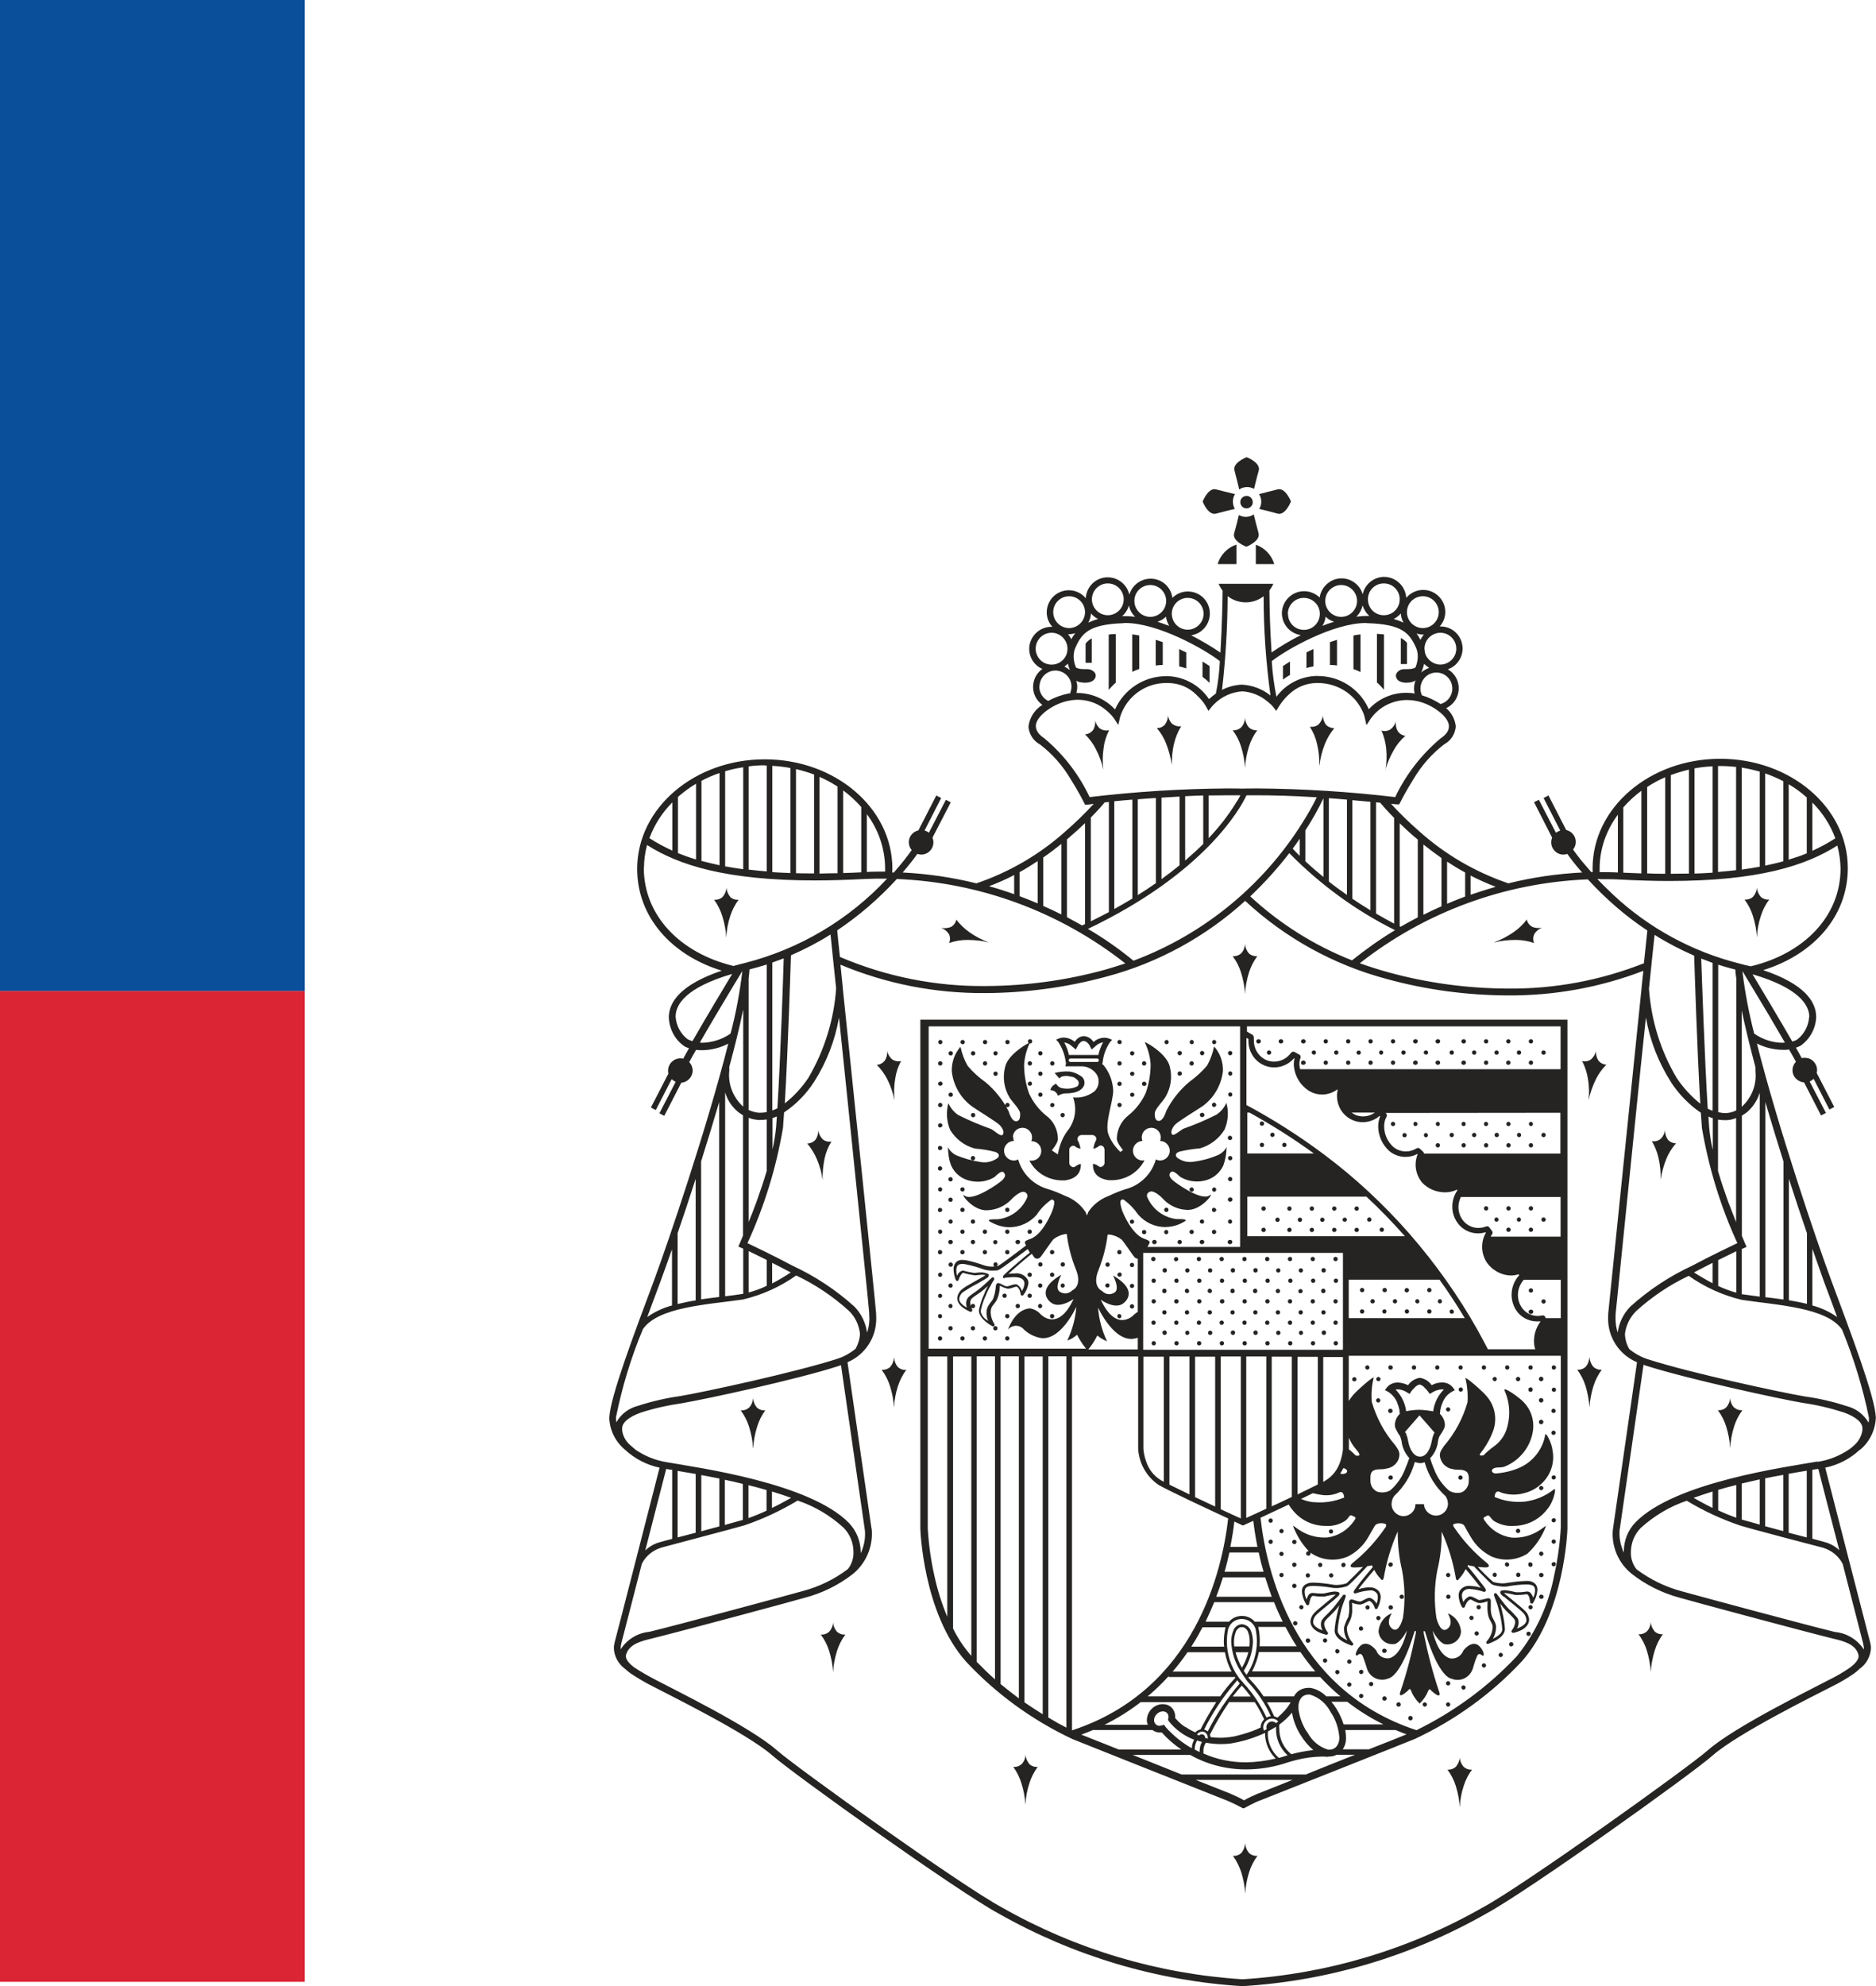
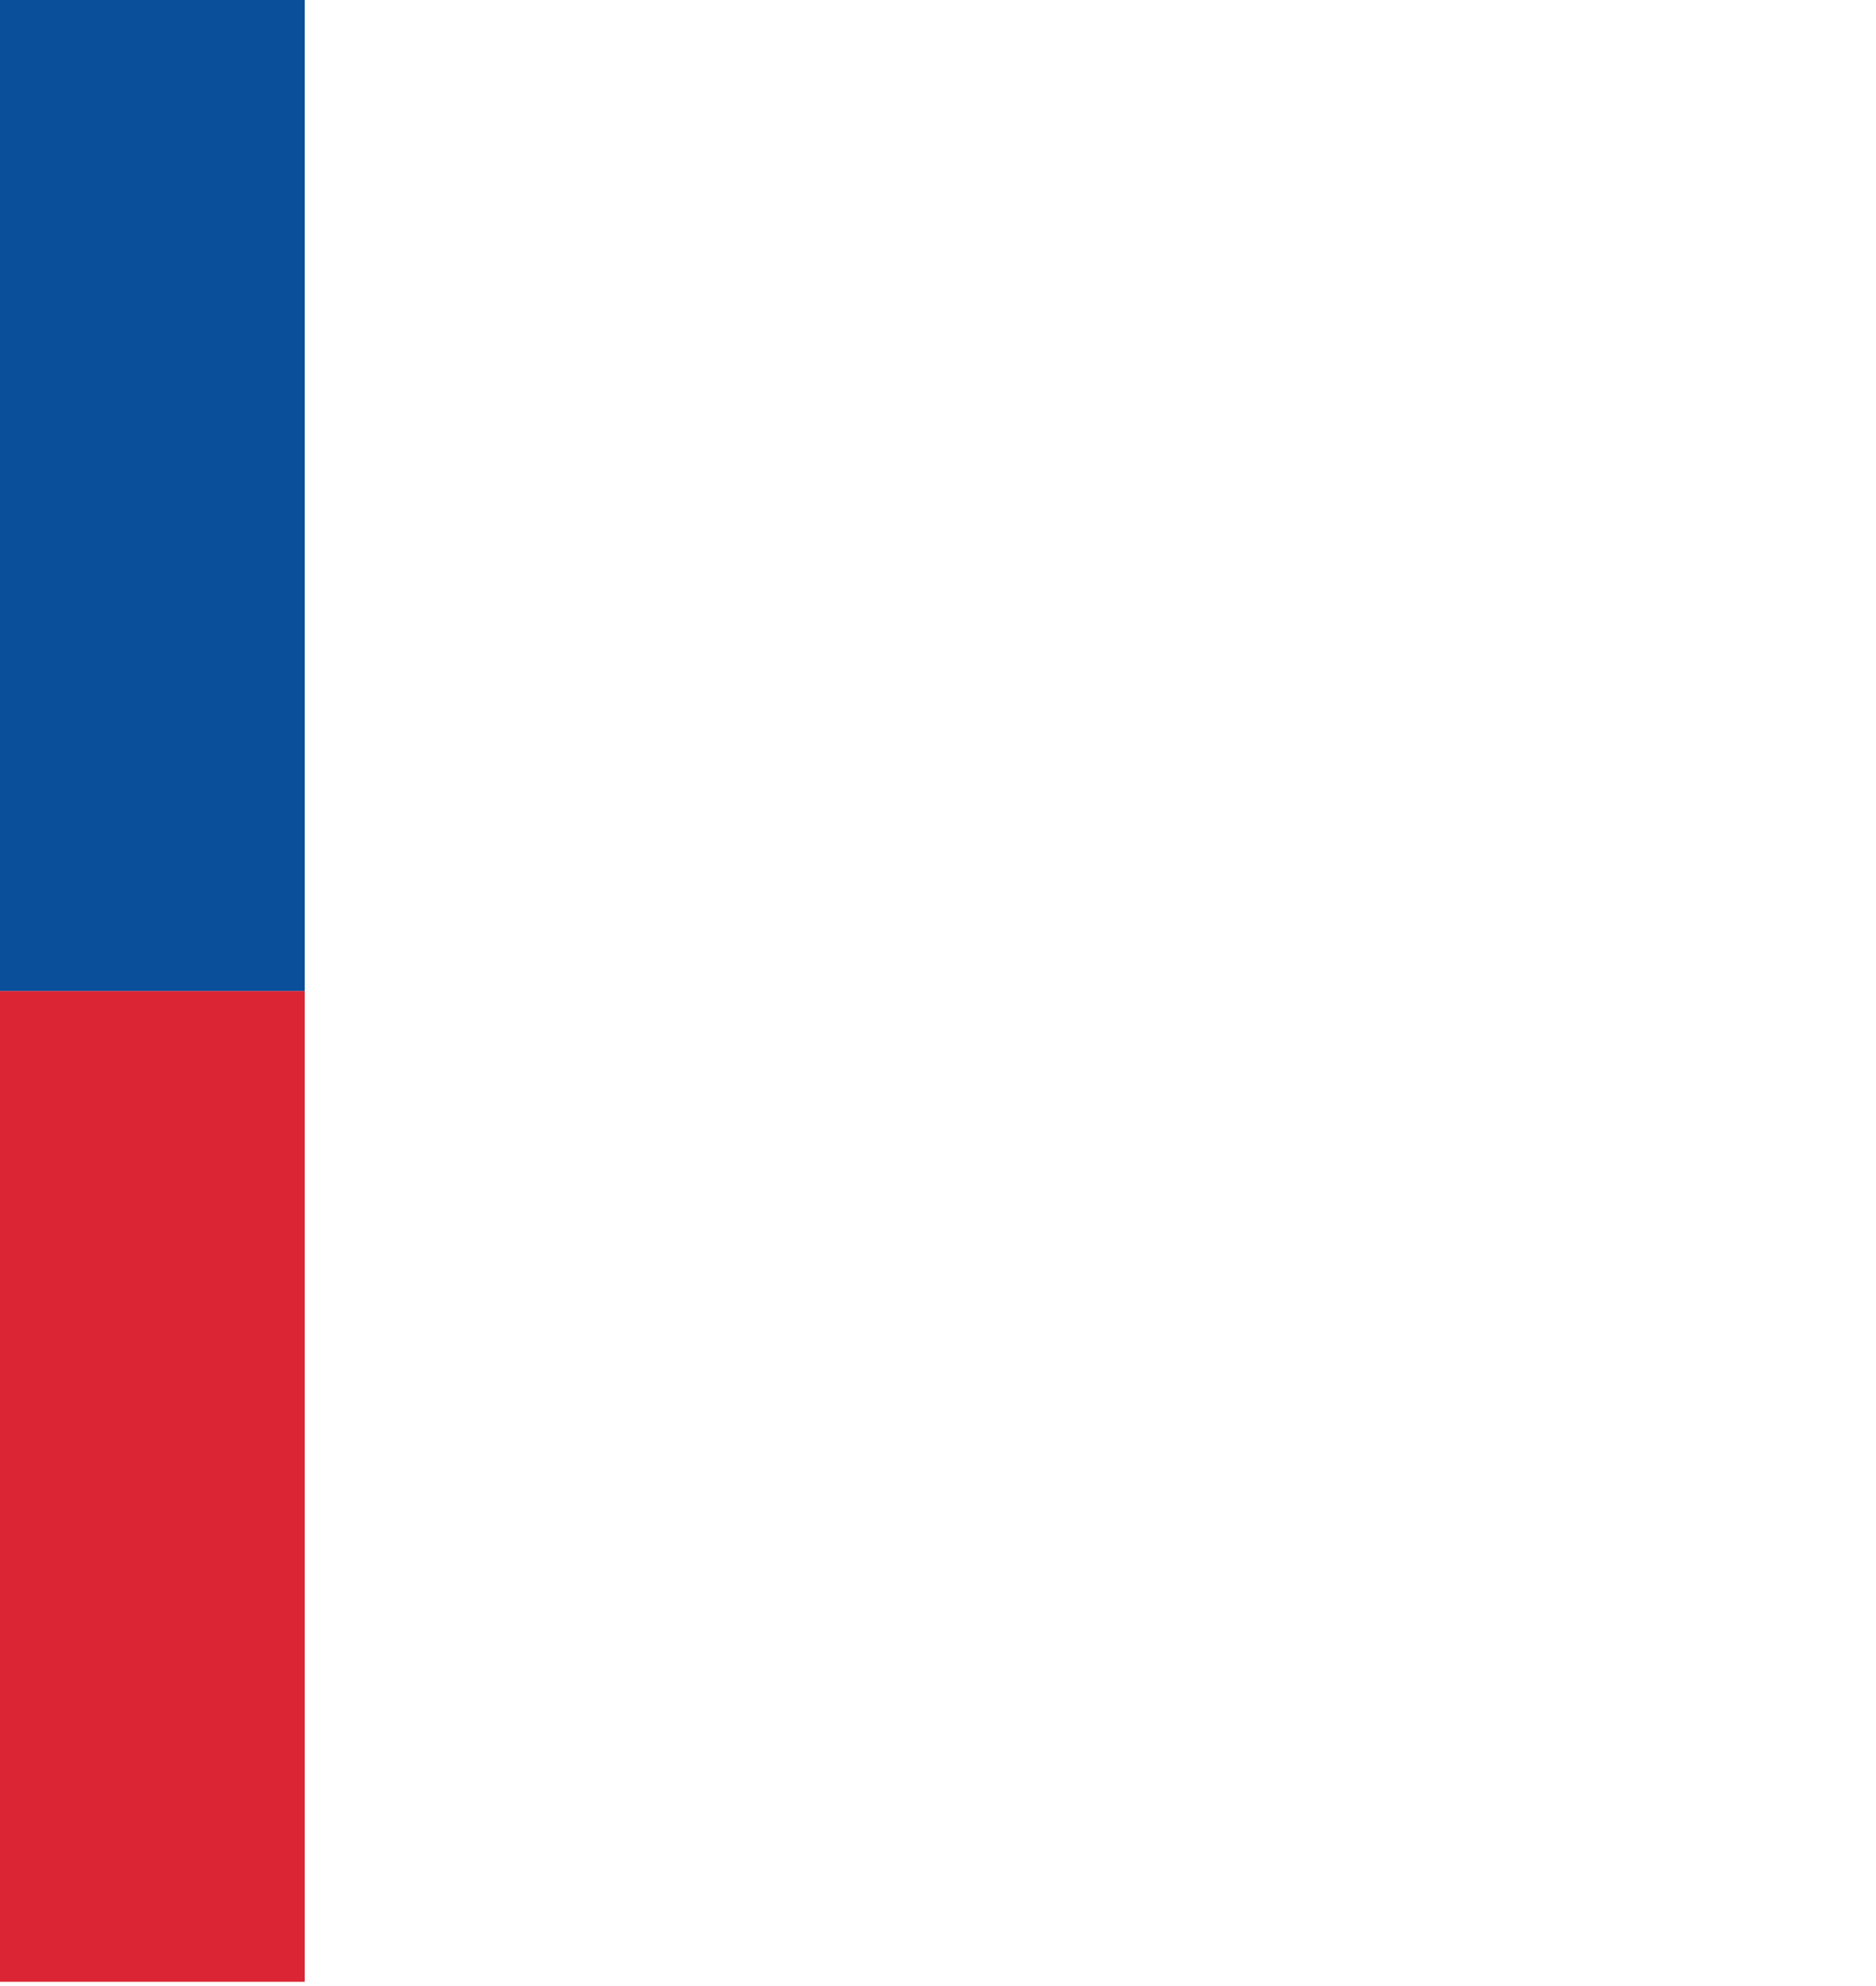
<svg xmlns="http://www.w3.org/2000/svg" id="b" viewBox="0 0 103.79 109.87">
  <g id="c">
    <rect id="d" y="54.81" width="16.86" height="54.81" fill="#db2535" />
    <rect id="e" width="16.86" height="54.81" fill="#094f9a" />
-     <path d="m68.88,42.48h0c.02-.4.1-.8.22-1.19.1-.32.26-.63.46-.9-.17.02-.34-.04-.47-.16-.12-.14-.19-.32-.21-.51-.01.19-.08.37-.21.51-.13.12-.3.18-.47.16.2.27.36.58.46.9.12.39.2.78.22,1.19Zm0,59.5c-.01.19-.08.36-.2.51-.13.12-.3.18-.47.16.2.27.35.58.46.9.12.39.2.79.22,1.19.02-.4.1-.81.22-1.19.1-.32.26-.63.46-.9-.17.02-.34-.04-.47-.16-.12-.14-.19-.32-.21-.51Zm0-47h0c.02-.4.1-.8.22-1.19.1-.32.26-.63.46-.9-.17.01-.34-.04-.47-.16-.12-.14-.19-.32-.21-.51-.01.19-.08.37-.21.51-.13.12-.3.17-.47.16.2.27.36.58.46.9.12.39.2.78.22,1.19Zm12.09,42.74c-.12-.14-.2-.32-.21-.51-.01.19-.09.36-.21.51-.13.12-.3.18-.47.16.2.27.36.58.46.9.12.39.2.78.22,1.19.02-.4.09-.8.22-1.19.1-.32.26-.63.46-.9-.17.02-.34-.04-.47-.16h0Zm10.57-7.49c-.12-.14-.2-.32-.21-.51-.01.19-.08.37-.21.51-.13.12-.3.18-.47.16.2.27.36.58.46.9.12.39.19.78.22,1.19.02-.4.1-.8.22-1.19.1-.32.25-.63.45-.9-.17.02-.34-.04-.47-.16h0Zm-34.59,7.34c-.12-.14-.2-.32-.21-.51-.01.19-.08.37-.21.51-.13.12-.3.18-.47.16.2.28.35.58.45.91.12.38.2.78.22,1.19.02-.4.09-.8.22-1.19.1-.33.26-.63.46-.91-.17.02-.34-.04-.47-.16h0Zm-10.86-7.83c-.01.19-.08.36-.21.51-.13.12-.3.18-.47.16.2.27.36.58.46.9.12.39.2.79.22,1.19.02-.41.1-.81.22-1.19.1-.32.26-.63.46-.9-.17.02-.34-.04-.47-.16-.12-.14-.2-.32-.21-.51Zm-5.69-40.13h0c-.12-.14-.19-.32-.21-.51-.01.19-.09.37-.21.51-.13.12-.3.17-.47.16.2.27.35.58.45.9.12.39.2.78.22,1.19.02-.4.09-.8.22-1.19.1-.32.26-.63.46-.9-.17.01-.34-.04-.47-.16Zm1.27,30.49h0c.02-.4.1-.8.22-1.19.1-.32.25-.63.45-.9-.17.02-.34-.04-.47-.16-.12-.14-.19-.32-.21-.51-.01.19-.08.37-.21.51-.13.12-.3.18-.47.16.2.27.36.58.46.9.12.39.2.78.22,1.19Zm7.79-5c-.01.19-.09.37-.21.51-.13.12-.3.17-.47.16.2.27.36.58.46.9.12.39.2.78.22,1.19.02-.4.09-.8.22-1.19.1-.32.26-.63.46-.9-.17.02-.34-.04-.47-.16-.12-.14-.19-.32-.2-.51Zm-3.95-9.81h0c-.01-.41.03-.81.11-1.21.07-.33.2-.65.38-.94-.17.03-.35-.01-.48-.12-.13-.13-.22-.3-.25-.49,0,.19-.05.37-.16.52-.12.13-.28.2-.45.2.22.26.4.55.53.86.16.37.27.76.32,1.16Zm3.98-4.43c-.04-.4-.03-.81.04-1.21.05-.34.16-.66.32-.96-.17.04-.35,0-.49-.09-.14-.12-.24-.29-.28-.47.02.19-.03.38-.13.54-.11.13-.27.22-.44.23.24.24.44.52.59.82.18.36.31.75.39,1.14Zm15.37-20.81c-.13-.13-.22-.3-.24-.49,0,.19-.06.37-.17.52-.12.13-.28.2-.45.19.22.26.4.55.52.87.15.38.25.77.31,1.17,0-.4.03-.81.13-1.2.08-.33.21-.65.39-.94-.17.03-.34-.02-.48-.12h0Zm8.14,2.28h0c.05-.41.15-.8.3-1.18.13-.32.3-.61.52-.87-.17,0-.34-.07-.46-.19-.11-.15-.17-.34-.17-.52-.02.19-.11.36-.24.5-.13.11-.31.15-.48.13.18.29.32.6.39.93.1.4.14.8.13,1.21Zm3.64.27h0c.11-.39.27-.76.47-1.11.17-.3.38-.56.64-.79-.17-.02-.33-.12-.42-.26-.09-.16-.13-.35-.1-.54-.05.18-.16.34-.31.45-.15.09-.33.11-.49.06.14.31.22.64.26.98.04.4.03.81-.04,1.21Zm-15.76-2.28h0c-.15-.12-.25-.29-.29-.47.02.19-.02.38-.12.54-.11.13-.26.22-.44.23.24.24.45.51.6.82.19.36.33.74.41,1.13-.05-.4-.04-.81.02-1.21.04-.34.15-.66.3-.97-.17.04-.34.01-.49-.08Zm-6.15,11.81h-.01.01s0,0,0,0Zm-2.23-.47h0c.07.15.08.34.01.5.32-.11.66-.17,1-.17.4,0,.81.04,1.2.14-.38-.14-.74-.33-1.07-.56-.28-.2-.52-.43-.73-.7-.04.17-.14.31-.29.4-.17.07-.37.09-.55.05.18.07.33.19.43.35Zm44.7.19c.02-.4.09-.8.22-1.19.1-.32.26-.63.46-.9-.17.01-.34-.04-.47-.16-.12-.14-.2-.32-.21-.51-.01.19-.09.37-.21.51-.13.12-.3.17-.47.16.2.27.36.58.46.9.12.39.2.78.22,1.19Zm-1.28,25.99c-.12-.14-.19-.32-.21-.51,0,.19-.08.37-.2.51-.13.12-.3.18-.47.16.2.27.36.58.46.9.12.39.2.79.22,1.2.02-.41.1-.81.22-1.2.1-.32.26-.63.46-.9-.17.02-.34-.04-.47-.16h0Zm-7.99-2.75c-.01.19-.08.37-.2.51-.13.12-.3.18-.47.16.2.27.36.58.46.9.12.39.19.79.22,1.19.02-.4.1-.8.22-1.19.1-.32.26-.63.46-.9-.17.02-.34-.04-.47-.16-.12-.14-.19-.32-.21-.51Zm3.94-9.83h0c.06-.39.17-.78.32-1.16.13-.31.31-.61.54-.86-.17,0-.34-.07-.45-.2-.11-.15-.17-.34-.16-.53-.03.19-.11.36-.25.49-.14.11-.31.15-.48.12.17.29.3.61.37.94.09.39.13.8.11,1.2Zm-3.44-6.6c-.1-.16-.15-.35-.13-.53-.04.18-.14.35-.28.47-.14.1-.32.13-.49.09.16.3.26.62.32.96.07.4.08.81.04,1.21.08-.4.22-.78.39-1.14.15-.31.35-.58.59-.83-.17-.01-.33-.09-.44-.23h0Zm-5.76-6.53c.39-.1.79-.14,1.2-.14.34,0,.68.06,1,.17-.06-.16-.06-.34.02-.5.1-.16.25-.28.42-.35-.18.04-.37.03-.55-.05-.15-.09-.26-.23-.29-.4-.2.27-.45.51-.73.7-.33.23-.69.42-1.07.56h0s-.01,0-.01,0h.01Zm2.2.03s0,0,0,0c0,0,0,0,0,0h0Zm-16.32-25.08c.13-.09.29-.14.45-.14.13,0,.26.04.38.1.05-.2.16-.67.26-1.01.12-.44-.66-.74-.67-.74s-.8.31-.67.74c.1.36.22.88.26,1.05Zm.82,1.37c-.13.09-.29.14-.45.14-.13,0-.26-.04-.38-.1-.05.2-.16.67-.26,1.01-.12.44.66.74.68.74h0s.79-.31.67-.75c-.1-.36-.23-.88-.27-1.05Zm-2.09-.04c.36-.1.86-.22,1.04-.26-.07-.12-.11-.26-.11-.41,0-.15.04-.29.12-.41-.18-.04-.69-.17-1.05-.26-.43-.12-.74.66-.74.67,0,.02.31.79.74.67Zm2.39-.26c.2.05.67.16,1.01.26.43.12.74-.66.74-.67,0-.02-.31-.79-.74-.67-.34.09-.82.21-1.02.26.08.13.12.27.12.42,0,.15-.04.29-.12.41Zm-7.94,6.92c-.14,0-.27.01-.39.03v3.06c.12-.14.25-.28.39-.4v-2.68Zm1.3.08c-.13-.03-.26-.04-.39-.06v2.07c.13-.06.26-.11.39-.16v-1.86Zm1.3.37c-.13-.05-.26-.09-.39-.13v1.42c.13-.02.26-.02.39-.03v-1.26Zm1.3.57c-.13-.06-.26-.12-.39-.19v.96c.13.03.26.07.39.11v-.89Zm1.29.75c-.12-.08-.25-.16-.39-.25v.85c.14.1.27.21.39.33v-.93Zm9.65,1.31v-3.06c-.12-.01-.25-.02-.39-.03v2.69c.14.12.27.26.39.4h0Zm-1.3-3.06c-.13.02-.26.03-.39.06v1.86c.13.04.26.1.39.16v-2.07Zm-1.3.3c-.13.04-.26.09-.39.13v1.26c.13,0,.27.01.39.03v-1.42Zm-1.3.51c-.13.06-.26.12-.39.19v.86c.13-.04.26-.07.39-.09v-.96Zm-1.3.69c-.14.09-.27.17-.39.25v.75c.12-.09.25-.18.39-.26v-.74Zm-10.97-1.28c-.13.07-.25.17-.34.29v1.06h.34v-1.35Zm17.44.24c-.1-.11-.21-.2-.34-.26v1.44h.34v-1.19Zm-8.88-7.43c.19,0,.35-.15.35-.34h0c0-.19-.15-.35-.34-.35-.19,0-.35.15-.35.34s.15.35.34.35h0Zm33.95,52.07c.52-.43.83-1.06.87-1.74v-.06c-.05-1.15-1.36-4.6-2.47-7.58-.8-2.15-2.93-8.42-4.11-13.09.46.23.96.35,1.47.35.1,0,.21,0,.31-.02.16.28.29.51.38.68-.26.27-.25.7.02.95.12.11.27.18.43.19l.94,1.83.27-.14-.9-1.74c.08-.03.16-.09.22-.15l.87,1.7.27-.14-.97-1.88c.09-.36-.13-.73-.49-.82-.06-.01-.12-.02-.18-.02-.05,0-.11,0-.16.02-.08-.16-.19-.35-.32-.58.09-.03.18-.07.26-.11.52-.37.84-.96.86-1.59,0-.88-.7-1.84-2.93-2.59,2.75-.85,4.68-2.95,4.68-5.64,0-3.37-3.18-6.05-7.06-6.05-3.88,0-7.05,2.68-7.06,6.05,0,.07,0,.14.01.21h-.09c-.2-.23-.38-.44-.54-.63-.21-.26-.36-.47-.46-.61.1-.12.15-.27.15-.42,0-.32-.22-.59-.53-.66l-.98-1.91-.27.14.92,1.8c-.09.03-.17.07-.24.12l-.94-1.82-.27.13,1,1.96c-.03.08-.05.17-.05.26,0,.37.3.68.67.68.08,0,.15-.01.22-.04.15.21.42.58.82,1.03-1.38.07-2.75.27-4.08.6-1.82-.62-3.49-1.59-4.92-2.87-.55-.48-1.08-.99-1.57-1.53.11.01.21.02.31.03h.14s.06-.11.06-.11c0,0,.29-.59.74-1.3.44-.74,1.01-1.39,1.69-1.91.37-.2.61-.57.64-.99-.04-.39-.23-.76-.53-1.01.61-.29.86-1.01.58-1.62-.11-.22-.28-.41-.49-.53.64-.22.97-.92.75-1.55-.17-.49-.63-.82-1.15-.82h-.05c.2-.22.31-.5.31-.8,0-.67-.55-1.22-1.22-1.22-.36,0-.71.16-.94.44-.04-.67-.61-1.19-1.28-1.16-.55.03-1.01.42-1.13.96-.19-.65-.87-1.02-1.51-.83-.46.14-.8.53-.87,1.01-.23-.22-.54-.35-.86-.35-.67,0-1.22.54-1.23,1.21,0,.61.44,1.13,1.05,1.22-.56.28-1.1.6-1.62.96-.02-.35-.04-.7-.06-1.04-.05-1.09-.06-2.06-.06-2.39.09-.12.16-.24.22-.37h-3.03c.06.14.13.26.22.38,0,.35-.03,1.95-.12,3.43-.52-.36-1.06-.67-1.62-.96.67-.1,1.12-.72,1.02-1.39-.1-.67-.72-1.12-1.39-1.02-.25.04-.49.16-.67.34-.08-.67-.69-1.14-1.36-1.05-.48.06-.88.4-1.02.87-.15-.66-.8-1.07-1.46-.93-.53.12-.92.58-.95,1.13-.43-.52-1.2-.59-1.72-.16-.28.23-.44.58-.44.94,0,.3.11.58.31.8h-.05c-.67,0-1.22.54-1.23,1.21,0,.49.28.93.73,1.12-.55.39-.68,1.15-.29,1.7.08.11.18.21.29.29-.43.26-.71.7-.77,1.2.03.42.27.79.64.99.68.52,1.25,1.17,1.69,1.91.45.71.74,1.3.74,1.3l.06.12h.14s.34-.05.34-.05c-.49.54-1.02,1.05-1.57,1.53-1.43,1.28-3.1,2.25-4.92,2.87-1.34-.33-2.7-.53-4.08-.6.39-.46.67-.82.81-1.03.07.02.14.04.21.04.38,0,.68-.3.68-.68h0c0-.09-.02-.18-.05-.26l1.01-1.95-.27-.14-.94,1.82c-.07-.06-.15-.1-.24-.12l.92-1.8-.27-.14-.99,1.93c-.36.08-.6.44-.51.81.02.1.07.2.14.28-.1.14-.25.35-.46.61-.15.19-.33.4-.53.63h-.09c0-.07.01-.14.01-.21,0-3.37-3.18-6.05-7.06-6.05-3.88,0-7.05,2.68-7.06,6.05,0,2.69,1.92,4.79,4.68,5.64-2.23.75-2.93,1.71-2.93,2.59.03.64.34,1.23.86,1.59.08.05.17.08.26.11-.13.23-.24.42-.32.58-.05-.02-.11-.02-.16-.02-.38,0-.68.31-.68.68,0,.05,0,.11.02.16l-.97,1.88.27.14.88-1.71c.06.06.14.11.22.15l-.9,1.74.27.14.94-1.83c.35-.03.63-.32.63-.68,0-.17-.07-.34-.19-.46.09-.17.22-.4.38-.68.1.01.21.02.31.02.51,0,1.01-.13,1.47-.36-1.18,4.67-3.31,10.94-4.11,13.1-1.11,2.98-2.42,6.43-2.47,7.58v.05c.03.67.35,1.3.87,1.73.54.5,1.2.84,1.91.99-.33,1.28-2.38,9.29-2.48,9.64-.03.11-.05.23-.05.35.02.45.25.87.62,1.14h0c.1.09.21.18.32.26.4.26.81.51,1.24.72.83.44,5.18,2.57,6.59,3.81,1.16,1.02,10.23,7.51,12.53,8.75,4.13,2.34,8.74,3.72,13.48,4.01,4.74-.29,9.35-1.66,13.48-4.01,2.3-1.24,11.38-7.73,12.53-8.75,1.41-1.24,5.76-3.38,6.59-3.81.43-.21.84-.45,1.23-.72.11-.08.22-.17.32-.27h0c.37-.26.59-.68.62-1.13,0-.12-.02-.24-.05-.35-.1-.36-2.15-8.36-2.48-9.64h0c.72-.15,1.38-.49,1.91-.99Zm.49-1.78v.05c0,.08,0,.15-.02.23-.26-.45-.69-.78-1.2-.91-.76-.25-1.54-.43-2.34-.54-1.37-.23-6.34-1.31-8.59-2.03-.41-.12-.78-.32-1.11-.59-.15-.26-.23-.54-.24-.84.06-.48.28-.92.62-1.26.87-.79,1.85-1.45,2.91-1.95.89.63,1.89,1.08,2.94,1.33,1.96.29,4.69.42,5.54,1.64h0c.65,1.58,1.15,3.21,1.49,4.88Zm-10.96-18.56h0c.44.67,1,1.25,1.66,1.7.02.31.04.6.06.85.38,2.2,1.03,4.34,1.96,6.36-.39.19-1.41.67-2.5,1.25-1.25.58-2.4,1.34-3.42,2.26-.38.39-.63.89-.7,1.44-.08-.25-.12-.51-.12-.78,0-.14,0-.23.01-.3s.54-5.38,1.08-10.64c.2-2,.41-4,.59-5.71.22,1.27.69,2.48,1.38,3.56Zm-1.21-5.16c.15-1.45.26-2.54.31-2.98.7.44,1.43.82,2.19,1.15.02.55.16,5.22.34,8.19-.51-.41-.95-.89-1.31-1.43-.89-1.5-1.41-3.19-1.53-4.93Zm3.25,6.62c-.17-2.73-.32-7.22-.36-8.29.21.08.42.16.63.24v8.18c-.1-.03-.19-.08-.28-.12Zm.28.54v1.75c-.1-.41-.16-.82-.2-1.24-.01-.18-.03-.39-.04-.6.08.04.16.07.25.09Zm.71.11h0s0,0,0,0c.2,0,.4-.04.58-.12v5.76c-.13-.33-.28-.72-.44-1.13-.19-.53-.39-1.11-.56-1.7v-2.84c.14.02.27.03.41.03Zm-.41-.44v-8.16c.31.1.63.19.95.27,0,.15.02.31.05.49v7.3c-.18.09-.38.14-.58.15-.14,0-.28-.02-.41-.05h0Zm1,7.69h0v2.29c-.34-.09-.68-.22-1-.37v-1.43c.41-.2.75-.37,1-.49Zm-1.31.64h0v1.13c-.38-.2-.74-.41-1.03-.6.03-.01.05-.03.08-.04.33-.17.65-.34.95-.49Zm5.53-.75c.26.75.49,1.38.65,1.84.23.62.48,1.27.71,1.91-.41-.29-.88-.51-1.37-.64v-3.11Zm-1.31-3.9c.35,1.09.69,2.11,1,3.01v3.91c-.32-.08-.66-.14-1-.2v-6.73Zm-1.3-4.24c.32,1.09.66,2.21,1,3.28v7.64c-.33-.05-.67-.09-1-.13v-10.79Zm-.31-.56v11.32c-.33-.04-.65-.09-.96-.13-.01,0-.03,0-.04,0v-2.5l.09-.04.18-.08-.08-.18s-.07-.16-.18-.43v-6.65c.1-.06.19-.12.28-.19.34-.29.59-.68.72-1.11Zm-1,.83v-5.34c.2.95.46,2.01.76,3.14,0,.07,0,.15,0,.22.08.75-.21,1.48-.77,1.98Zm2.29-3.55c-.57,0-1.13-.18-1.6-.51-.29-1.13-.51-2.28-.65-3.44h.01s.7,1.16,1.43,2.38c.31.53.63,1.08.91,1.56h-.1,0Zm1.44-1.43h0c-.03.49-.27.95-.66,1.25-.08.05-.17.08-.27.11-.7-1.22-1.76-2.98-2.2-3.72,2.56.75,3.14,1.7,3.14,2.36Zm.18-11.86c.56.56,1,1.24,1.27,1.98-.4.26-.83.49-1.27.69v-2.68Zm-1.31-1.01c.36.21.69.45,1,.73v3.09c-.31.13-.64.24-1,.35v-4.17Zm-1.3-.6c.34.12.68.26,1,.43v4.43c-.31.09-.64.16-1,.24v-5.1Zm-1.3-.32c.34.05.67.13,1,.22v5.26c-.32.06-.65.11-1,.16v-5.64Zm-1.19-.09c.29,0,.59.02.88.05v5.71c-.32.04-.65.07-1,.1v-5.86s.08,0,.12,0Zm-1.42.13c.33-.06.66-.1,1-.11v5.88c-.32.02-.65.04-1,.05v-5.81Zm-1.31.37c.33-.12.66-.22,1-.3v5.75c-.32,0-.65.01-1,.01v-5.47Zm-1.31.66c.32-.21.65-.39,1-.54v5.34c-.32,0-.66,0-1-.02v-4.79Zm-1.32,1.13c.3-.34.63-.65,1-.92v4.57c-.32-.01-.65-.03-1-.04v-3.61Zm-.3.39v3.21c-.33-.02-.66-.02-.99-.02h-.02c0-.07,0-.13,0-.2,0-1.08.37-2.13,1.02-2.99Zm-.98,3.58h0c.36,0,.72,0,1.08.02.98.05,1.89.08,2.73.08,4.92,0,7.55-.84,9.31-1.96.11.41.17.84.18,1.26,0,2.66-2.03,4.72-4.97,5.42h0c-.21-.04-.42-.1-.65-.16-2.6-.66-4.99-1.96-6.95-3.79-.33-.31-.62-.6-.89-.88h.15Zm-7.17-.2c.45.23.91.44,1.39.62-.48.14-.94.29-1.39.44v-1.06Zm-1.3-.77c.32.21.65.41,1,.6v1.33c-.34.13-.68.26-1,.4v-2.34Zm-1.31-.95c.31.25.65.5,1,.75v2.67c-.35.15-.68.31-1,.47v-3.89Zm9.1,1.93c.98,1.07,2.08,2.03,3.29,2.83-.01.13-.08.79-.19,1.81-2.4.95-4.97,1.43-7.55,1.4-2.23-.01-4.44-.31-6.59-.9-.55-.15-1.07-.32-1.58-.5,3.62-2.84,8.03-4.46,12.62-4.64Zm-10.41-3.1c.29.28.62.59,1,.9v4.3c-.33.17-.65.35-.95.52-.02,0-.03-.01-.05-.02v-5.7Zm-2.64,7.58c-2.08-.82-3.99-2.02-5.63-3.54.78-.74,1.5-1.53,2.16-2.39,1.7,1.73,3.68,3.18,5.85,4.26-.83.5-1.62,1.06-2.38,1.67Zm-3.28-6.18c.14-.19.27-.37.39-.55v.95c-.14-.13-.27-.27-.39-.4Zm.7.7v-1.71c.37-.57.71-1.16,1-1.78v4.36c-.36-.3-.7-.59-1-.87Zm1.3,1.12v-4.61c.32.02.65.05,1,.08v5.27c-.36-.25-.69-.49-1-.74Zm1.3.95h0v-5.45c.32.03.65.06,1,.09v6c-.35-.21-.68-.42-1-.64Zm2.31-4.47h0v5.85c-.35-.19-.68-.37-1-.56v-6.15l.23.02c.13.15.39.46.77.84Zm3.22-7.15h0c0,.4-.27.75-.65.85h0c-.32-.2-.66-.37-1.03-.48-.21-.44-.01-.97.43-1.18.11-.05.24-.08.37-.08.49,0,.88.4.88.88Zm-1.77-2.71h0c-.06-.12-.13-.24-.21-.34.12.04.24.06.36.06.02,0,.03,0,.05,0-.08.09-.14.18-.19.29Zm.21,1.34c.08.08.18.16.28.22-.16.06-.31.14-.44.26.07-.15.12-.31.16-.48Zm.9-1.72c.49,0,.88.4.88.88s-.4.88-.88.88c-.41,0-.77-.29-.86-.69v-.07s-.02-.08-.02-.12c0-.49.4-.88.89-.88Zm-.97-2.02h0c.49,0,.88.4.88.88,0,.49-.4.88-.88.88-.49,0-.88-.4-.88-.88,0-.49.39-.88.88-.88Zm-1.07,1.46c-.17-.08-.35-.15-.54-.2.15-.08.28-.18.39-.31.01.18.06.35.15.51Zm-1.09-2.17c.49,0,.88.39.88.88s-.39.88-.88.88-.88-.39-.88-.88.39-.88.88-.88Zm-1.17,1.23h0c.07.22.2.42.37.57h-.16c-.19,0-.37.02-.56.04.17-.16.29-.38.34-.61Zm-1.19-1.14h0c.49,0,.88.4.88.88,0,.49-.4.88-.88.88-.49,0-.88-.4-.88-.88,0-.49.4-.88.88-.88Zm-.86,1.75h0c.13.13.29.23.47.28-.22.07-.44.14-.65.23.1-.15.16-.33.18-.51Zm-2.09-.15h0c0-.49.39-.89.88-.89s.89.39.89.88-.39.89-.88.89h0c-.49,0-.88-.39-.88-.88Zm4.35.51h0s.07,0,.07,0c1.88.06,2.3.53,2.67,1.35.07.16.1.32.1.49,0,.21-.05.42-.13.61-.26.16-.63.04-.82.13-.22.1-.29.27-.25.4.1.35.59.34.86.28.08-.02.16-.05.22-.1-.06.14-.09.3-.09.45,0,.1.01.19.04.28-.16-.03-.32-.04-.48-.04-.78,0-1.53.33-2.06.91-.49-1.12-1.6-1.84-2.83-1.84h-.12c-.86.04-1.65.46-2.16,1.15-.13-.65-.22-1.31-.26-1.97.82-.65,3.42-2.12,5.23-2.11Zm-7.67-1.49c.58.45,1.4.45,1.98,0,0,1.84.13,3.67.38,5.49-.45-.36-1-.57-1.58-.6h-.02c-.38.02-.75.12-1.08.29.2-1.72.3-3.45.31-5.18Zm-3.1.97c0-.49.4-.88.88-.88.49,0,.88.4.88.88s-.4.88-.88.88c-.49,0-.88-.4-.88-.88h0Zm-1.19-1.59h0c.49,0,.88.4.88.88,0,.49-.4.88-.88.88-.49,0-.88-.4-.88-.88,0-.49.39-.88.88-.88Zm1.05,2.26c-.22-.08-.44-.16-.65-.23.18-.06.34-.15.47-.28.02.18.09.36.18.51Zm-2.23-1.12h0c.05.24.17.45.34.62-.19-.03-.37-.04-.56-.04h-.16c.18-.15.31-.35.37-.57Zm-1.17-1.23h0c.49,0,.88.4.88.88,0,.49-.4.88-.88.88-.48,0-.88-.4-.88-.88,0-.49.4-.88.88-.88Zm-.93,1.66c.11.13.24.23.39.31-.19.05-.37.12-.54.2.09-.16.14-.33.15-.51Zm1.82.53h0s.07,0,.07,0c1.8-.01,4.4,1.45,5.24,2.11-.03.6-.1,1.2-.22,1.79-.13.09-.26.2-.38.31-.51-.76-1.35-1.23-2.26-1.27h-.11c-1.22,0-2.33.72-2.83,1.84-.53-.57-1.28-.9-2.06-.91h-.08c.03-.11.05-.23.05-.34,0-.12-.02-.23-.06-.34.06.04.13.07.2.08.27.06.76.07.87-.28.04-.14-.02-.3-.25-.4-.19-.09-.57.03-.83-.13-.08-.19-.13-.4-.13-.61,0-.17.03-.33.1-.49.36-.82.78-1.29,2.67-1.35Zm-3.09.62s.03,0,.05,0c.12,0,.24-.02.35-.06-.08.11-.16.22-.22.34-.05-.11-.11-.2-.19-.29Zm.09,1.98c-.09-.08-.19-.14-.29-.19.07-.05.13-.1.19-.16.03.12.06.23.11.35Zm-.03-4.08c.49,0,.88.4.88.88s-.4.88-.88.88c-.49,0-.88-.4-.88-.88,0-.49.4-.88.88-.88Zm-1.85,2.9h0c0-.49.4-.88.88-.88s.88.4.88.88c0,.04,0,.07-.01.11,0,.03-.01.06-.01.09-.11.48-.59.77-1.06.66-.4-.09-.68-.45-.68-.86Zm.21,2.1h0c0-.49.4-.89.88-.89.49,0,.89.4.89.88,0,.12-.02.24-.07.35l.05.02s-.1.01-.15.02c-.39.08-.77.22-1.12.41-.3-.15-.49-.46-.49-.79Zm2.78,6.1h-.01c-.59-1.25-1.44-2.35-2.5-3.24-.36-.24-.46-.46-.47-.66-.04-.54.98-1.29,1.87-1.43.68-.13,1.39.04,1.94.47.14.11.26.22.38.35.08.1.12.15.12.15l.25.38.1-.44c.03-.09.06-.18.1-.27.43-.99,1.41-1.63,2.49-1.61h.1c.57.01,1.12.24,1.52.64.15.14.29.29.41.45.09.12.13.2.13.2l.14.25.18-.23s.03-.04.11-.12c.42-.43.98-.69,1.58-.73.45.03.88.18,1.25.45.12.09.23.18.34.28.04.04.08.08.11.12l.18.23.15-.25c.15-.24.33-.46.54-.65.41-.4.95-.63,1.52-.64h.1c.81,0,1.59.36,2.11.99.15.19.28.4.38.63.04.09.07.18.09.27l.1.44.25-.38s.04-.05.12-.15c.46-.54,1.14-.85,1.85-.86.16,0,.31.01.47.04.89.14,1.91.89,1.87,1.43,0,.2-.11.42-.47.66-1.05.89-1.91,1.99-2.5,3.24-2.53-.3-5.07-.46-7.62-.48-.51,0-.8.01-.84.01-.04,0-.32-.01-.83-.01-2.55.02-5.09.18-7.62.48Zm8.33-.08c-.05.11-.13.25-.24.41-.43.7-.94,1.35-1.51,1.95v-2.36c.41,0,.76-.01,1.04-.01.34,0,.58,0,.71,0Zm-2.05.01v2.67c-.3.3-.63.6-1,.92v-3.56c.36-.02.7-.03,1-.04Zm-1.31.05h0v3.8c-.31.25-.64.51-1,.77v-4.51c.35-.02.69-.04,1-.06Zm-1.31.08v4.71c-.31.22-.65.44-1,.66v-5.3c.35-.03.68-.05,1-.07Zm-1.3.09h0v5.47c-.32.19-.65.39-1,.58v-5.96c.34-.04.68-.06,1-.09Zm-1.53.15c.08,0,.15-.01.23-.02v6.09c-.32.17-.65.34-1,.51v-5.74c.38-.38.64-.68.77-.84Zm7.85-.39h0c.14,0,.35,0,.62,0,.69,0,1.8.02,3.26.11-.09.19-.27.55-.56,1.03-2.19,3.68-5.57,6.51-9.58,8.01-.79-.65-1.63-1.24-2.52-1.76,6.45-3.08,8.42-6.64,8.77-7.38Zm-9.94,2.44c.38-.32.71-.62,1-.9v5.58l-.16.08c-.27-.15-.55-.3-.84-.46v-4.31Zm-1.31,1c.36-.25.69-.5,1-.75v3.9c-.32-.16-.66-.32-1-.47v-2.68Zm-1.31.81c.35-.19.68-.4,1-.61v2.34c-.32-.14-.66-.27-1-.4v-1.33Zm-.3.16v1.06c-.45-.16-.91-.31-1.39-.44.47-.18.94-.38,1.39-.62Zm-6.5.22c4.6.18,9.03,1.82,12.65,4.67-.37.12-.75.24-1.13.35-2.15.59-4.36.89-6.59.9-2.77.03-5.52-.52-8.07-1.61-.09-.82-.14-1.35-.15-1.47,1.21-.81,2.31-1.76,3.29-2.83Zm-8.25,20.13h0c.93-2.03,1.59-4.17,1.96-6.37.02-.25.04-.54.06-.85.66-.44,1.23-1.02,1.66-1.69.69-1.08,1.16-2.29,1.38-3.56.18,1.71.38,3.71.59,5.71.54,5.26,1.09,10.59,1.08,10.64s.01.15.01.3c0,.26-.04.53-.13.78-.07-.54-.32-1.05-.7-1.44-1.02-.92-2.17-1.68-3.42-2.26-1.09-.58-2.1-1.06-2.5-1.25Zm2.39,1.63h0c-.28.19-.64.41-1.03.61v-1.14c.3.15.62.32.95.49l.08.04Zm-1.33-.69h0v1.43c-.32.16-.66.28-1,.37v-2.29c.25.12.6.29,1,.49Zm-.42-7.74h.01c.14,0,.28-.01.41-.03v2.84c-.17.59-.37,1.17-.56,1.7-.15.41-.3.8-.44,1.13v-5.76c.18.07.38.11.58.12Zm-.58-.54v-7.3c.02-.17.04-.34.05-.49.32-.08.64-.17.95-.27v8.16c-.14.03-.27.04-.41.04-.2-.01-.4-.07-.58-.15h0Zm1.56.34c-.01.21-.03.41-.04.59-.04.42-.11.83-.2,1.24v-1.74c.09-.02.17-.06.25-.09Zm-.25-.33v-8.18c.22-.08.43-.16.63-.23-.03,1.06-.18,5.56-.35,8.29-.09.05-.18.09-.28.12Zm.69-.39c.18-2.96.32-7.63.34-8.19.76-.33,1.49-.71,2.19-1.15.04.44.16,1.53.31,2.98-.12,1.74-.65,3.43-1.53,4.94-.36.54-.8,1.02-1.31,1.42Zm4.53-16.01c.65.86,1.01,1.91,1.02,2.99,0,.07,0,.13,0,.2h-.03c-.32,0-.65,0-.98.02v-3.21Zm-1.3-1.3c.37.27.7.58,1,.92v3.61c-.34.02-.67.03-1,.04v-4.57Zm-1.31-.75c.35.15.68.33,1,.54v4.79c-.34,0-.68.01-1,.02v-5.35Zm-1.3-.43c.34.08.67.18,1,.3v5.47c-.34,0-.68,0-1-.01v-5.75Zm-1.31-.18c.34.02.67.06,1,.12v5.81c-.34-.01-.68-.03-1-.05v-5.87Zm-.43-.02s.08,0,.12,0v5.86c-.35-.03-.68-.06-1-.1v-5.71c.29-.04.58-.06.88-.06Zm-2.18.32c.33-.1.66-.17,1-.22v5.64c-.35-.05-.68-.1-1-.16v-5.26Zm-1.31.53c.32-.17.66-.32,1-.43v5.1c-.36-.08-.69-.16-1-.24v-4.43Zm-1.3.89c.31-.27.64-.52,1-.73v4.19c-.34-.1-.67-.22-1-.35v-3.1Zm-.31.29v2.68c-.44-.2-.87-.43-1.27-.69.28-.75.71-1.42,1.27-1.98Zm-1.57,3.63h0c0-.42.06-.85.17-1.26,1.76,1.12,4.39,1.96,9.31,1.96.84,0,1.75-.03,2.73-.08.37-.02.73-.02,1.08-.02h.16c-2.11,2.27-4.84,3.89-7.85,4.66-.23.06-.44.11-.65.17h0c-2.94-.71-4.96-2.78-4.96-5.43Zm5.49,7.88v5.33c-.56-.5-.85-1.24-.77-1.98v-.22c.3-1.12.57-2.19.76-3.13h0Zm-2.81,1.71h0c-.09-.03-.18-.06-.27-.11-.39-.3-.63-.76-.66-1.25,0-.67.57-1.61,3.13-2.36-.45.74-1.5,2.5-2.2,3.72Zm.51.08h0s-.06,0-.1,0c.27-.48.6-1.03.91-1.56.72-1.22,1.41-2.35,1.43-2.38h.01c-.14,1.16-.35,2.31-.65,3.44-.47.33-1.03.5-1.6.51Zm1.29,2.72c.12.43.37.82.72,1.11.09.07.18.13.28.19v6.65c-.11.27-.18.43-.18.43l-.08.18.18.08s.06.03.09.04v2.5s-.03,0-.04,0c-.3.05-.63.09-.96.13v-11.32Zm-1.32,3.85c.34-1.08.68-2.19,1-3.28v10.78c-.33.04-.66.08-1,.13v-7.63Zm-1.3,3.97c.31-.9.65-1.92,1-3.01v6.73c-.34.05-.68.12-1,.2v-3.91Zm-.97,2.73c.17-.45.39-1.08.66-1.84v3.11c-.49.13-.96.35-1.37.64.24-.64.48-1.29.71-1.91Zm-2.42,7.73h0c-.01-.07-.02-.15-.02-.23v-.05c.34-1.67.83-3.3,1.49-4.87.84-1.23,3.58-1.36,5.53-1.64,1.06-.25,2.06-.7,2.95-1.33,1.06.5,2.04,1.16,2.91,1.95.35.33.56.78.62,1.26-.01.3-.1.58-.24.84-.33.27-.7.47-1.11.59-2.26.72-7.22,1.8-8.59,2.03-.79.11-1.57.29-2.34.54-.51.13-.94.45-1.2.91Zm1.01,1.47c-.09-.07-.18-.15-.27-.23-.23-.21-.38-.49-.42-.8,0-.03,0-.05,0-.08-.01-.34.36-.65,1.02-.89.74-.24,1.5-.41,2.27-.52,1.4-.24,6.35-1.31,8.65-2.05.06-.02.11-.04.17-.06l1.31,9.06c.02.1.02.19.02.29,0,.36-.08.72-.24,1.05v-.05c0-.6-.23-1.18-.65-1.62-2.17-2.22-8.31-3.05-10.07-3.36-.64-.1-1.25-.35-1.78-.72Zm8.66,2.71c-.25.14-.62.35-1.06.56v-.91c.36.11.71.22,1.06.35Zm-1.36-.44h0v1.15c-.32.15-.66.29-1,.41v-1.82c.33.08.67.17,1,.27Zm-1.31-.34v2c-.2.06-.56.16-1,.28v-2.5c.32.07.66.14,1,.23Zm-1.3-.29h0v2.65c-.32.09-.66.17-1,.27v-3.11c.31.06.65.12,1,.19Zm-1.31-.25v3.25l-1,.26v-3.68c.29.05.63.11,1,.17Zm-1.63-.28c.09.02.2.04.33.05v3.82c-.32.08-.57.15-.67.18-.31.08-.59.24-.82.46.52-2.01,1.01-3.95,1.16-4.51Zm-2.52,9.98s0-.04,0-.06c0-.09.01-.17.03-.25.05-.18.58-2.24,1.14-4.42.22-.44.62-.76,1.09-.9.42-.12,3.8-1,4.59-1.23,1.03-.35,2.01-.81,2.94-1.37.95.32,1.81.83,2.55,1.51.35.36.54.84.54,1.34.01.34-.1.68-.31.94-.75.57-1.6.98-2.51,1.22-.67.19-6.82,1.85-8.47,2.25-.65.06-1.24.42-1.59.97Zm68,1.02h0c-.38.26-.78.49-1.19.69-.82.44-5.16,2.55-6.66,3.87-1.1.97-10.24,7.51-12.46,8.7-4.07,2.32-8.62,3.68-13.29,3.97-4.68-.3-9.22-1.65-13.3-3.97-2.23-1.19-11.36-7.73-12.46-8.7-1.5-1.32-5.84-3.43-6.66-3.87-.41-.21-.81-.44-1.2-.69-.33-.24-.5-.47-.49-.64,0-.04,0-.08.02-.12.18-.54.79-.71,1.38-.85,1.66-.41,7.8-2.06,8.48-2.26.97-.25,1.88-.7,2.68-1.32.66-.54,1.05-1.36,1.05-2.21,0-.12,0-.24-.03-.35l-1.32-9.15c.97-.41,1.6-1.37,1.59-2.43,0-.16-.01-.28-.01-.3,0-.18-1.23-12.06-1.84-17.95v-.03c-.05-.47-.09-.89-.13-1.28,2.53,1.06,5.25,1.59,8,1.57h.02c2.26-.01,4.51-.32,6.69-.91,2.86-.76,5.49-2.2,7.68-4.19,2.22,2.06,4.9,3.54,7.83,4.32,2.18.6,4.43.9,6.69.91h0c2.57.02,5.11-.44,7.51-1.36-.03.29-.06.6-.1.94h0v.03c-.6,5.89-1.83,17.78-1.84,17.95,0,.01-.01.14-.01.3-.01,1.06.62,2.02,1.6,2.43l-1.32,9.15c-.02.11-.03.23-.03.35,0,.85.38,1.65,1.04,2.19h0c.8.63,1.71,1.08,2.69,1.34.68.2,6.82,1.85,8.48,2.26.6.14,1.21.31,1.38.85.01.04.02.08.02.12,0,.17-.16.4-.49.64Zm.74-1.33c.02.08.04.16.04.25,0,.02,0,.04,0,.07-.36-.55-.94-.91-1.6-.97-1.65-.4-7.8-2.06-8.47-2.25-.91-.24-1.76-.66-2.51-1.22-.21-.27-.32-.6-.31-.94,0-.5.19-.98.54-1.34.74-.67,1.6-1.19,2.55-1.51.93.56,1.92,1.02,2.95,1.37.79.24,4.17,1.12,4.59,1.23.47.14.87.46,1.09.9.56,2.18,1.09,4.24,1.14,4.43Zm-9.38-8.07c.34-.12.69-.24,1.05-.35v.91c-.43-.21-.8-.42-1.05-.56Zm1.36.7v-1.14c.33-.1.67-.19,1-.27v1.81c-.34-.12-.68-.26-1-.41Zm1.3.51v-2c.34-.08.67-.16,1-.23h0v2.5c-.44-.12-.8-.22-1-.28Zm1.3.36v-2.65c.35-.07.68-.14,1-.19h0v3.11c-.34-.09-.68-.18-1-.27Zm1.3.35v-3.25c.37-.07.71-.12,1-.17h0v3.69l-1-.26Zm2.79.97c-.23-.22-.51-.37-.82-.45-.09-.03-.34-.09-.66-.18v-3.81c.12-.02.23-.04.33-.05.14.55.64,2.5,1.16,4.5Zm-1.19-4.9c-1.76.31-7.9,1.14-10.07,3.36-.42.43-.65,1.01-.65,1.62v.06c-.15-.33-.24-.68-.24-1.05,0-.09,0-.19.02-.28l1.31-9.06c.06.02.11.04.17.06,2.3.73,7.25,1.81,8.65,2.05.77.11,1.53.29,2.27.53.66.24,1.03.55,1.02.89,0,.03,0,.05,0,.09h0c-.04.29-.18.56-.39.77-.09.09-.19.18-.3.26h0c-.53.37-1.14.62-1.79.72Zm-31.08-50.71v1.07h1.02c-.15-.5-.53-.9-1.02-1.07h0Zm-2.11,1.07h1.04v-1.08c-.5.17-.89.57-1.04,1.08Zm2.24,26.52s.01,0,.02,0c.06,0,.12-.04.13-.11s-.04-.12-.11-.13c0,0-.01,0-.02,0-.06,0-.12.04-.13.11,0,.06.04.12.11.13Zm1.24,0s.01,0,.02,0c.06,0,.12-.04.13-.11,0-.06-.04-.12-.11-.13,0,0-.01,0-.02,0-.06,0-.12.04-.13.11,0,.06.04.12.11.13Zm1.24,0s.01,0,.02,0c.06,0,.12-.04.13-.11,0-.06-.04-.12-.11-.13,0,0-.01,0-.02,0-.06,0-.12.04-.13.11,0,.06.04.12.11.13Zm1.26,0c.07,0,.12-.05.12-.12,0-.07-.05-.12-.12-.12-.07,0-.12.05-.12.12h0c0,.07.05.12.12.12Zm1.24,0c.07,0,.12-.05.12-.12,0-.07-.05-.12-.12-.12-.07,0-.12.05-.12.12h0c0,.07.05.12.12.12Zm1.24,0c.07,0,.12-.05.12-.12,0-.07-.05-.12-.12-.12s-.12.05-.12.12h0c0,.07.05.12.12.12Zm1.24,0c.07,0,.12-.05.12-.12,0-.07-.05-.12-.12-.12s-.12.05-.12.12c0,0,0,0,0,0,0,.06.05.12.12.12Zm1.22,0s.01,0,.02,0c.06,0,.12-.04.13-.11s-.04-.12-.11-.13c0,0-.01,0-.02,0-.06,0-.12.04-.13.11,0,.06.04.12.11.13Zm1.24,0s.01,0,.02,0c.06,0,.12-.04.13-.11s-.04-.12-.11-.13c0,0-.01,0-.02,0-.06,0-.12.04-.13.11,0,.06.04.12.11.13Zm-7.44,1.18s.01,0,.02,0c.06,0,.12-.04.13-.11,0-.06-.04-.12-.11-.13,0,0-.01,0-.02,0-.06,0-.12.04-.13.11s.04.12.11.13Zm1.26,0c.07,0,.12-.05.12-.12,0-.07-.05-.12-.12-.12-.07,0-.12.05-.12.12h0c0,.07.05.12.12.12Zm1.24,0c.07,0,.12-.05.12-.12,0-.07-.05-.12-.12-.12-.07,0-.12.05-.12.12h0c0,.07.05.12.12.12Zm1.24,0c.07,0,.12-.05.12-.12s-.05-.12-.12-.12c-.07,0-.12.05-.12.12h0c0,.07.05.12.12.12Zm1.24,0c.07,0,.12-.05.12-.12s-.05-.12-.12-.12c-.07,0-.12.05-.12.12,0,0,0,0,0,0,0,.06.05.12.12.12Zm1.22,0s.01,0,.02,0c.06,0,.12-.04.13-.11,0-.06-.04-.12-.11-.13,0,0-.01,0-.02,0-.06,0-.12.04-.13.11s.04.12.11.13Zm1.24,0s.01,0,.02,0c.06,0,.12-.04.13-.11,0-.06-.04-.12-.11-.13,0,0-.01,0-.02,0-.06,0-.12.04-.13.11,0,.06.04.12.11.13Zm-9.32-.56c.07,0,.12-.05.12-.12,0-.07-.05-.12-.12-.12h0c-.06,0-.12.05-.12.12,0,0,0,0,0,0,0,.07.05.12.12.12Zm2.48,0c.07,0,.12-.05.12-.12,0-.07-.05-.12-.12-.12h0c-.06,0-.12.05-.12.11h0c0,.07.05.12.12.12Zm1.24,0h0c.07,0,.12-.05.12-.12,0-.07-.05-.12-.12-.12-.07,0-.12.05-.12.12s.05.12.12.12Zm1.24,0c.07,0,.12-.05.12-.12,0-.07-.06-.12-.13-.11-.06,0-.1.05-.11.11,0,.07.06.12.12.12Zm1.24,0c.06,0,.12-.05.12-.12,0-.06-.05-.12-.11-.12,0,0,0,0,0,0-.07,0-.12.05-.12.12,0,.07.06.12.12.12Zm1.24,0h0c.06,0,.12-.05.12-.12,0-.06-.05-.12-.12-.12s-.12.05-.12.12c0,.07.05.12.12.12Zm1.24,0h0c.07,0,.12-.05.12-.12,0-.07-.05-.12-.12-.12-.06,0-.12.05-.12.11,0,0,0,0,0,0,0,.07.05.12.12.12Zm2.07-.62s.01,0,.02,0c.06,0,.12-.04.13-.11,0-.06-.04-.12-.11-.13,0,0-.01,0-.02,0-.06,0-.12.04-.13.11,0,.06.04.12.11.13Zm1.26,0c.07,0,.12-.05.12-.12,0-.07-.05-.12-.12-.12-.07,0-.12.05-.12.12,0,.07.05.12.12.12Zm1.22,0s.01,0,.02,0c.06,0,.11-.06.11-.13,0-.06-.05-.1-.11-.11-.06,0-.12.04-.13.11,0,.06.04.12.11.13Zm1.26,0h0c.07,0,.12-.05.12-.12,0-.07-.05-.12-.12-.12s-.12.05-.12.12h0c0,.07.05.12.12.12Zm-3.74,1.18s.01,0,.02,0c.06,0,.12-.04.13-.11,0-.06-.04-.12-.11-.13,0,0-.01,0-.02,0-.06,0-.12.04-.13.11s.04.12.11.13Zm1.26,0c.07,0,.12-.05.12-.12s-.05-.12-.12-.12c-.07,0-.12.05-.12.12,0,.07.05.12.12.12Zm1.22,0s.01,0,.02,0c.06,0,.11-.06.11-.13,0-.06-.05-.1-.11-.11-.06,0-.12.04-.13.11s.04.12.11.13Zm1.26,0s0,0,0,0c.07,0,.12-.05.12-.12s-.05-.12-.12-.12c-.07,0-.12.05-.12.12h0c0,.07.05.12.12.12Zm-4.38-.56c.07,0,.12-.05.12-.12,0-.07-.05-.12-.12-.12,0,0,0,0,0,0-.07,0-.12.05-.12.12,0,.07.05.12.12.12Zm1.24,0c.07,0,.12-.05.12-.12,0-.07-.05-.12-.12-.12-.07,0-.12.05-.12.12,0,0,0,0,0,0,0,.07.05.12.12.12Zm1.24,0c.07,0,.12-.05.12-.12,0-.07-.06-.12-.12-.12h0c-.06,0-.12.05-.12.12,0,0,0,0,0,0,0,.07.05.12.12.12Zm1.24,0c.07,0,.12-.05.12-.12,0-.07-.05-.12-.12-.12s-.12.05-.12.12h0c0,.07.05.12.12.12Zm1.36,0h0c.07,0,.12-.05.12-.12,0-.07-.05-.12-.12-.12s-.12.05-.12.12c0,.07.05.12.12.12Zm-8.33,3.71c-.07,0-.12.05-.12.12h0c0,.07.05.12.12.12.07,0,.12-.05.12-.12s-.05-.12-.12-.12Zm1.24,0c-.07,0-.12.06-.11.13,0,.06.05.1.11.11.07,0,.12-.06.11-.13,0-.06-.05-.1-.11-.11Zm1.24.24c.07,0,.12-.06.11-.13,0-.06-.05-.1-.11-.11-.07,0-.12.06-.11.13,0,.06.05.1.11.11Zm0,.94h0c-.07,0-.12.05-.12.12,0,.07.05.12.12.12h0c.07,0,.12-.05.12-.12s-.05-.12-.12-.12Zm-.66-.56c-.07,0-.12.06-.11.13,0,.06.05.1.11.11.07,0,.12-.06.11-.13,0-.06-.05-.1-.11-.11Zm-1.18,0c-.07,0-.12.05-.12.12,0,.07.05.12.12.12.07,0,.12-.06.12-.12s-.06-.12-.12-.12Zm3.27-.38c.07,0,.12-.06.11-.13,0-.06-.05-.1-.11-.11-.07,0-.12.05-.12.12s.05.12.12.12Zm1.24,0c.07,0,.12-.06.11-.13,0-.06-.05-.1-.11-.11-.07,0-.12.05-.12.12s.05.12.12.12Zm1.24,0c.07,0,.12-.06.11-.13,0-.06-.05-.1-.11-.11-.07,0-.12.05-.12.12s.05.12.12.12Zm1.24,0c.07,0,.12-.06.11-.13,0-.06-.05-.1-.11-.11-.07,0-.12.06-.11.13,0,.06.05.1.11.11Zm-3.72.94h0c-.07,0-.12.05-.12.12,0,.07.05.12.12.12h0c.07,0,.12-.05.12-.12s-.05-.12-.12-.12Zm1.24,0c-.07,0-.12.05-.12.12,0,.07.05.12.12.12h0c.07,0,.12-.05.12-.12s-.05-.12-.12-.12Zm1.24,0c-.07,0-.12.05-.12.12,0,.07.05.12.12.12h0c.07,0,.12-.05.12-.12,0-.07-.05-.12-.12-.12Zm1.24,0c-.07,0-.12.05-.12.12,0,.07.05.12.12.12h0c.07,0,.12-.05.12-.12,0-.07-.05-.12-.12-.12Zm-4.38-.57c-.07,0-.12.05-.12.12h0c0,.07.05.12.12.12.07,0,.12-.05.12-.12,0-.07-.05-.12-.12-.12Zm1.24,0c-.07,0-.12.05-.12.12s.05.12.12.12.12-.05.12-.12-.05-.12-.12-.12Zm1.26,0s-.01,0-.02,0c-.07,0-.12.06-.11.13,0,.06.05.1.11.11.07,0,.13-.04.13-.11,0-.07-.04-.13-.11-.13Zm1.22,0c-.07,0-.12.06-.11.13,0,.06.05.1.11.11.07,0,.12-.05.12-.12s-.05-.12-.12-.12Zm1.36,0c-.07,0-.12.05-.12.12,0,.07.05.12.12.12.07,0,.12-.05.12-.12,0-.07-.05-.12-.12-.12Zm-15.49,4.07h0c-.07,0-.12.05-.12.12s.05.12.12.12c.07,0,.12-.05.12-.12h0c0-.07-.05-.12-.11-.12Zm0,1.18h0c-.07,0-.12.05-.12.12s.05.12.12.12c.07,0,.12-.05.12-.12h0c0-.07-.05-.12-.11-.12Zm1.43-1.18h0c-.07,0-.12.05-.12.12,0,.07.05.12.12.12.07,0,.12-.05.12-.12,0-.07-.05-.12-.12-.12Zm1.24,0c-.07,0-.12.05-.12.12s.05.12.12.12c.07,0,.12-.05.12-.12,0,0,0,0,0,0,0-.07-.05-.12-.12-.12Zm1.24,0h0c-.07,0-.12.06-.12.12,0,.07.06.12.12.12.06,0,.12-.05.12-.12,0-.07-.05-.12-.12-.12Zm1.24,0c-.07,0-.12.05-.12.12s.05.12.12.12.12-.05.12-.12-.05-.12-.12-.12Zm-3.72,1.18h0c-.07,0-.12.05-.12.12,0,.07.05.12.12.12.07,0,.12-.05.12-.12,0-.07-.05-.12-.12-.12Zm1.24,0c-.07,0-.12.05-.12.12s.05.12.12.12c.07,0,.12-.05.12-.12,0,0,0,0,0,0,0-.07-.05-.12-.12-.12Zm1.24,0h0c-.07,0-.12.06-.12.12,0,.07.06.12.12.12.06,0,.12-.05.12-.12,0-.07-.05-.12-.12-.12Zm1.24,0c-.07,0-.12.05-.12.12s.05.12.12.12.12-.05.12-.12-.05-.12-.12-.12Zm-4.38-.56c-.07,0-.12.05-.12.12,0,.07.05.12.12.12h0c.07,0,.12-.05.12-.12,0-.07-.05-.12-.12-.12Zm1.24,0c-.07,0-.12.05-.12.12,0,.07.05.12.12.12s.12-.05.12-.12c0-.07-.05-.12-.12-.12Zm1.24,0h0c-.07,0-.12.05-.12.12,0,.07.05.12.12.12.07,0,.12-.05.12-.12,0-.06-.05-.12-.12-.12Zm1.24,0c-.07,0-.12.05-.12.12,0,.07.06.12.13.11.06,0,.1-.05.11-.11,0-.07-.05-.12-.12-.12Zm5.92,5.32c.07,0,.12-.05.12-.11h0c0-.07-.05-.12-.12-.13,0,0,0,0,0,0-.07,0-.12.06-.12.12s.05.12.12.12Zm-.77-.69s0,0,0,0c0,.06.05.12.11.12,0,0,0,0,0,0,.07,0,.12-.05.12-.12,0-.06-.05-.12-.11-.12h0c-.06,0-.12.05-.12.11Zm-4.19-.74h0c-.07,0-.12.05-.12.12,0,.07.05.12.12.12.07,0,.12-.05.12-.12h0c0-.07-.05-.12-.12-.12Zm1.26,0s-.01,0-.02,0c-.07,0-.12.06-.11.13,0,.06.05.1.11.11.07,0,.13-.04.13-.11,0-.07-.04-.13-.11-.13Zm1.22,0c-.07,0-.12.05-.13.12s.05.12.12.13c.07,0,.12-.05.13-.12,0,0,0,0,0,0,0-.07-.05-.12-.12-.12Zm1.24,0c-.07,0-.12.05-.12.12s.05.12.12.12.12-.05.12-.12-.05-.12-.12-.12Zm-3.72,1.18c-.07,0-.12.05-.12.12h0c0,.07.05.12.12.12.07,0,.12-.05.12-.12h0c0-.07-.05-.12-.12-.12Zm1.24,0c-.06,0-.12.05-.12.12h0c0,.07.05.12.11.12,0,0,0,0,0,0,.07,0,.12-.05.12-.12h0c0-.07-.05-.12-.12-.12Zm1.24,0c-.07,0-.12.05-.12.12h0c0,.07.05.12.12.12.07,0,.12-.05.12-.12h0c0-.07-.05-.12-.12-.12Zm1.24,0c-.07,0-.12.05-.12.12h0c0,.07.05.12.12.12,0,0,0,0,0,0,.07,0,.12-.05.12-.12,0-.07-.05-.12-.12-.12Zm-3.14-.56s0,0,0,0c-.07,0-.12.05-.12.12h0c0,.07.05.12.12.12.07,0,.12-.05.12-.12h0c0-.07-.05-.12-.11-.12Zm1.24,0s0,0,0,0c-.07,0-.12.05-.12.12h0c0,.07.05.12.12.12.06,0,.12-.05.12-.12,0-.06-.05-.12-.11-.12Zm1.24,0h0c-.07,0-.12.05-.12.12,0,0,0,0,0,0,0,.07.06.12.12.12.06,0,.12-.05.11-.12,0-.06-.05-.12-.11-.12Zm-2.66-4.52c-.07,0-.12.05-.12.12,0,.07.05.12.12.12.07,0,.12-.05.12-.12h0c0-.07-.05-.12-.12-.12Zm.69.56h0c-.07,0-.12.05-.12.12s.05.12.12.12c.07,0,.12-.05.12-.12s-.05-.12-.12-.12Zm5.77-1.18c-.07,0-.12.05-.12.12,0,.07.05.12.12.12h0c.07,0,.12-.05.12-.12,0-.07-.05-.12-.12-.12Zm1.24,0c-.07,0-.12.05-.12.12s.05.12.12.12h0c.07,0,.12-.05.12-.12,0-.07-.05-.12-.12-.12Zm1.24,0c-.07,0-.12.05-.12.12s.05.12.12.12h0c.07,0,.12-.05.12-.12,0-.07-.05-.12-.12-.12Zm-1.24,1.18c-.07,0-.12.05-.12.12s.05.12.12.12h0c.07,0,.12-.05.12-.12,0-.07-.05-.12-.12-.12Zm1.24,0c-.07,0-.12.05-.12.12s.05.12.12.12h0c.07,0,.12-.05.12-.12,0-.07-.05-.12-.12-.12Zm-1.9-.56c-.07,0-.12.05-.12.12,0,.06.05.12.11.12,0,0,0,0,0,0,.07,0,.12-.05.12-.12,0-.07-.06-.12-.12-.12Zm1.24,0c-.07,0-.12.05-.12.12h0c0,.07.05.12.11.12,0,0,0,0,0,0,.07,0,.12-.05.12-.12,0,0,0,0,0,0,0-.07-.05-.12-.12-.12Zm1.36,0c-.07,0-.12.05-.12.12,0,.07.05.12.12.12h0c.07,0,.12-.05.12-.12s-.05-.12-.12-.12Zm-.7,4.16c.07,0,.12-.05.12-.12,0-.07-.05-.12-.12-.12-.07,0-.12.05-.12.12,0,.07.05.12.12.12Zm-.02,1.18s.01,0,.02,0c.06,0,.12-.04.13-.11s-.04-.12-.11-.13c0,0-.01,0-.02,0-.06,0-.12.04-.13.11,0,.06.04.12.11.13Zm.72-.57h0c.06,0,.12-.05.12-.12,0-.07-.05-.12-.12-.12s-.12.05-.12.12c0,.06.06.12.12.12Zm-15.58-9.84c.07,0,.12-.05.12-.12h0c0-.07-.05-.12-.12-.12-.07,0-.12.05-.12.12s.05.12.12.12Zm0,.94h0c-.07,0-.12.05-.12.12,0,.07.05.12.12.12.07,0,.12-.05.12-.12s-.05-.12-.12-.12Zm1.24.24h0c.07,0,.12-.05.12-.12,0-.07-.05-.12-.12-.12h0c-.07,0-.12.05-.12.12,0,.07.05.12.12.12Zm-.66-.56c.07,0,.12-.05.12-.12h0c0-.07-.05-.12-.12-.12-.07,0-.12.05-.12.12,0,.07.05.12.12.12Zm-11.66-3.34h0c.16-.05.33-.05.49,0,.15,0,.28.08.38.19.09.08.1.22.02.32-.01.02-.03.03-.05.04-.27.13-.58.15-.87.08-.12-.04-.22-.13-.28-.24-.07.04-.14.08-.2.14-.06.06-.1.14-.12.22.2,0,.37.12.42.31.09-.05.19-.09.29-.12.14-.03.73.04,1.04-.28.18-.16.19-.44.03-.62-.03-.03-.06-.05-.09-.07-.19-.13-.4-.22-.63-.25-.28-.02-.55.01-.82.08l.26.3s.08-.08.14-.1Zm16.91,16.21c.07,0,.12-.06.12-.12s-.06-.12-.12-.12-.12.06-.12.12.06.12.12.12Zm1.27,0s.01,0,.02,0c.07,0,.12-.06.12-.12s-.06-.12-.12-.12c-.07,0-.13.04-.13.11,0,.07.04.13.11.13Zm1.31,0c.07,0,.12-.05.12-.12,0-.07-.05-.12-.12-.12-.07,0-.12.05-.12.12,0,.07.05.12.12.12Zm1.29,0h0c.07,0,.12-.06.12-.12,0-.07-.06-.12-.12-.12s-.12.05-.12.12c0,.07.05.12.12.12Zm1.29,0c.07,0,.12-.06.12-.12s-.06-.12-.12-.12-.12.06-.12.12.06.12.12.12Zm1.29,0h0c.07,0,.12-.06.12-.12s-.06-.12-.12-.12c-.07,0-.12.05-.12.12,0,.07.05.12.12.12Zm1.29,0c.07,0,.12-.06.12-.12,0-.07-.06-.12-.12-.12-.07,0-.12.05-.12.12,0,.07.06.12.12.12Zm1.29,0h0c.07,0,.12-.05.12-.12s-.05-.12-.12-.12c-.07,0-.12.05-.12.12,0,.07.05.12.12.12Zm1.29,0h0c.07,0,.12-.06.12-.12s-.06-.12-.12-.12c-.07,0-.12.05-.12.12,0,.07.05.12.12.12Zm-5.15.98c-.07,0-.12.06-.12.12s.05.12.12.12c.07,0,.12-.06.12-.12,0-.07-.06-.12-.12-.12Zm3.86.25c.07,0,.12-.06.12-.12,0-.07-.04-.13-.11-.13-.07,0-.13.04-.13.11,0,0,0,.01,0,.02,0,.07.05.12.12.12Zm1.29,0c.07,0,.12-.06.12-.12s-.06-.12-.12-.12-.12.06-.12.12.06.12.12.12Zm-9.71-.59c.07,0,.12-.06.12-.12s-.06-.12-.12-.12-.12.06-.12.12.06.12.12.12Zm6.44,0c.07,0,.12-.07.11-.13,0-.06-.05-.11-.11-.11-.07,0-.12.06-.12.12s.06.12.12.12Zm1.28,0c.07,0,.13-.04.13-.11,0-.07-.04-.13-.11-.13,0,0-.01,0-.02,0-.07,0-.12.07-.11.13,0,.06.05.11.11.11Zm1.29,0h0c.07,0,.12-.06.12-.13,0-.07-.06-.12-.13-.12-.07,0-.12.06-.12.13,0,.07.06.12.13.12Zm-8.36,1.76s.01,0,.02,0c.07,0,.12-.06.12-.12s-.06-.12-.12-.12c-.07,0-.13.04-.13.11,0,.07.04.13.11.13Zm9.04,0h0c.07,0,.12-.06.12-.12s-.06-.12-.12-.12c-.07,0-.12.06-.12.12,0,.07.06.12.12.12Zm-9.7-.58c.07,0,.12-.06.12-.12s-.06-.12-.12-.12-.12.06-.12.12.06.12.12.12Zm3.87.26c-.07,0-.12.06-.12.12s.06.12.12.12.12-.06.12-.12-.06-.12-.12-.12Zm5.15-.26h0c.07,0,.12-.06.12-.13,0-.07-.06-.12-.13-.12-.07,0-.12.06-.12.13,0,.07.06.12.13.12Zm.68,1.79s0,0,0,0c.07,0,.12-.06.12-.12h0c0-.07-.06-.12-.12-.12s-.12.06-.12.12c0,.07.05.12.12.12Zm-.68-.59h0c.07,0,.12-.06.12-.13,0-.07-.06-.12-.13-.12-.07,0-.12.06-.12.13,0,.07.06.12.13.12Zm-8.33,2.83h0c-.07,0-.12.05-.13.12h0c0,.07.06.12.13.12.07,0,.12-.05.12-.12,0-.07-.05-.12-.12-.12Zm3.86.24c.07,0,.12-.05.12-.12h0c0-.07-.05-.12-.12-.12-.07,0-.12.05-.12.12,0,.07.05.12.12.12Zm5.16-.24h0c-.07,0-.12.05-.12.11,0,0,0,0,0,0,0,.07.06.12.12.12s.12-.06.12-.12c0-.07-.05-.12-.12-.12Zm-.69.58c-.07,0-.12.06-.12.12s.06.12.12.12.12-.06.12-.12-.06-.12-.12-.12Zm.69,1.79s0,0,0,0c-.07,0-.12.05-.12.11,0,0,0,0,0,0,0,.07.06.12.12.12s.12-.06.12-.12c0-.07-.05-.12-.12-.12Zm0,1.17c-.07,0-.12.06-.12.12s.06.12.12.12.12-.06.12-.12-.05-.12-.12-.12Zm-1.96-.59s-.01,0-.02,0c-.07,0-.12.07-.11.13,0,.06.05.11.11.11.07,0,.13-.04.13-.11,0-.07-.04-.13-.11-.13Zm-7.06,2.1c.07,0,.12-.06.12-.12,0-.07-.05-.12-.12-.12h0c-.07,0-.12.05-.13.12h0c0,.07.06.13.13.13Zm6.44-.25s0,0,0,0c-.07,0-.12.05-.12.12h0c0,.07.06.13.12.13s.12-.06.12-.12-.05-.12-.12-.12Zm1.29,0s0,0,0,0c-.07,0-.12.05-.12.12h0c0,.07.04.13.11.14.07,0,.13-.04.13-.11,0,0,0-.01,0-.02,0-.07-.05-.12-.12-.12Zm1.29,0h0c-.07,0-.12.05-.12.11,0,0,0,0,0,0,0,.07.06.12.12.12s.12-.06.12-.12c0-.07-.05-.12-.12-.12Zm-.69-.59c-.07,0-.12.06-.12.12,0,.07.06.12.12.12.07,0,.12-.05.12-.12,0-.07-.06-.12-.12-.12Zm-5.15,1.42c.07,0,.12-.06.12-.12s-.06-.12-.12-.12-.12.06-.12.12.06.12.12.12Zm2.58-.25c-.07,0-.12.06-.12.12s.06.12.12.12c.07,0,.12-.07.11-.13,0-.06-.05-.11-.11-.11Zm1.31,0s-.01,0-.02,0c-.07,0-.12.07-.11.13,0,.06.05.11.11.11.07,0,.13-.04.13-.11,0-.07-.04-.13-.11-.13Zm1.25.25s.01,0,.02,0c.07,0,.12-.06.12-.12s-.06-.12-.12-.12c-.07,0-.13.04-.13.11,0,.07.04.13.11.13Zm-9.6,1.79c.07,0,.12-.06.12-.12s-.06-.12-.12-.12-.12.06-.12.12.06.12.12.12Zm-3.66-.25c-.07,0-.12.06-.12.12s.06.12.12.12.12-.06.12-.12-.06-.12-.12-.12Zm4.93.25s.01,0,.02,0c.07,0,.12-.06.12-.12s-.06-.12-.12-.12c-.07,0-.13.04-.13.11,0,.07.04.13.11.13Zm4.88-.25c-.07,0-.12.06-.12.12s.06.12.12.12c.07,0,.12-.05.12-.12,0-.07-.05-.12-.12-.12Zm2.87,0c-.07,0-.12.06-.12.12s.06.12.12.12.12-.06.12-.12-.06-.12-.12-.12Zm-7.13-.34h0c.07,0,.12-.05.12-.12,0-.07-.06-.12-.12-.12s-.12.06-.12.12c0,.07.06.12.12.12Zm2.58-.24c-.07,0-.12.05-.12.12,0,0,0,0,0,0,0,.07.05.12.12.12h0c.07,0,.12-.05.12-.12,0-.07-.06-.12-.12-.12Zm5.15,0c-.07,0-.13.05-.13.12,0,0,0,0,0,0,0,.07.06.12.13.12h0c.07,0,.12-.05.12-.12,0-.07-.06-.12-.12-.12Zm-9.98,2s0,0,0,0c.07,0,.12-.06.12-.12s-.06-.12-.12-.12c-.07,0-.12.05-.12.12,0,.07.05.12.12.12Zm.96-.58c.07,0,.12-.06.12-.12s-.06-.12-.12-.12-.12.06-.12.12.06.12.12.12Zm5.15-.25c-.07,0-.12.06-.12.12s.06.12.12.12.12-.06.12-.12-.06-.12-.12-.12Zm.29.86c-.07,0-.12.06-.12.12s.06.12.12.12.12-.06.12-.12-.06-.12-.12-.12Zm-5.11,1.2h0c.07,0,.13-.05.13-.12h0c0-.07-.06-.12-.13-.12,0,0,0,0,0,0-.07,0-.12.05-.12.12,0,0,0,0,0,0,0,.07.05.12.12.12Zm7.02-.6c-.07,0-.12.06-.12.12h0c0,.07.05.12.12.12,0,0,0,0,0,0,.07,0,.12-.06.12-.12,0-.07-.05-.12-.12-.12Zm.96-.58c-.07,0-.12.05-.12.12,0,.07.05.12.12.12.07,0,.12-.05.12-.12,0-.07-.05-.12-.12-.12Zm-9.26,2.11h0c-.07,0-.12.06-.12.12,0,.07.06.12.12.12s.12-.06.12-.12c0-.07-.05-.12-.12-.12Zm0,1.33c-.07,0-.12.06-.12.12,0,.07.06.12.12.12s.12-.06.12-.12h0c0-.07-.06-.12-.12-.12Zm6.79-1.69c-.07,0-.12.06-.12.12s.06.12.12.12.12-.06.12-.12-.06-.12-.12-.12Zm.93-.58c-.07,0-.12.06-.12.12s.06.12.12.12.12-.06.12-.12-.06-.12-.12-.12Zm-6.42,2.41s-.01,0-.02,0c-.07,0-.12.07-.11.13,0,.06.05.11.11.11.07,0,.13-.04.13-.11,0-.07-.04-.13-.11-.13Zm1.42,1.08s0,0,0,0c-.07,0-.12.06-.12.13s.06.12.13.12c.07,0,.12-.06.12-.12,0-.07-.05-.12-.12-.13Zm2.94-1.69c-.07,0-.12.06-.12.12s.06.12.12.12.12-.06.12-.12-.06-.12-.12-.12Zm-5.11-.19c-.07,0-.12.06-.12.12s.06.12.12.12.12-.06.12-.12h0c0-.07-.06-.12-.12-.12Zm4.26-.04c-.07,0-.12.06-.12.12h0c0,.07.05.12.12.12,0,0,0,0,0,0,.07,0,.12-.06.12-.12,0-.07-.06-.12-.12-.12Zm-2.73,1.17s-.01,0-.02,0c-.07,0-.12.07-.11.13,0,.06.05.11.11.11.07,0,.13-.04.13-.11,0-.07-.04-.13-.11-.13Zm1.44,0c-.07,0-.12.06-.12.12s.06.12.12.12.12-.06.12-.12-.06-.12-.12-.12Zm1.29,0c-.07,0-.12.06-.12.12s.06.12.12.12.12-.06.12-.12-.06-.12-.12-.12Zm-5.19-17.75c.07,0,.12-.06.12-.12s-.06-.12-.12-.12-.12.06-.12.12h0c0,.07.06.12.12.12Zm-1.29,8.42c.07,0,.12-.06.12-.12s-.06-.12-.12-.12-.12.06-.12.12.06.12.12.12Zm-.6,1.85c.07,0,.12-.06.12-.12,0-.07-.06-.12-.12-.12s-.12.06-.12.12.06.12.12.12Zm1.29,0h0c.07,0,.12-.06.12-.12,0-.07-.05-.12-.12-.12h0c-.07,0-.12.05-.12.12h0c0,.07.05.13.12.13Zm-1.97.58s0,0,0,0c.07,0,.12-.06.12-.12s-.06-.12-.12-.12-.12.05-.12.12c0,.07.05.12.12.12Zm1.29,0c.07,0,.12-.06.12-.12s-.06-.12-.12-.12-.12.06-.12.12.06.12.12.12Zm.34,3.95h0c-.07,0-.12.05-.12.12h0c0,.07.06.13.12.13s.12-.06.12-.12-.05-.12-.12-.12Zm0,1.16c-.07,0-.12.06-.12.12s.06.12.12.12.12-.06.12-.12h0c0-.07-.06-.12-.12-.12Zm-1.62-1.75c-.07,0-.13.05-.13.12s.05.13.12.13.13-.05.13-.12c0,0,0,0,0,0,0-.07-.05-.12-.12-.12Zm-.71-.95h0c-.07,0-.12.05-.12.12,0,0,0,0,0,0,0,.07.06.12.12.12.07,0,.12-.05.12-.12h0c0-.07-.05-.12-.12-.12Zm1.65.95c-.07,0-.12.06-.12.12s.06.12.12.12.12-.06.12-.12-.06-.12-.12-.12Zm0,1.11c-.07,0-.12.06-.12.12s.06.12.12.12.12-.06.12-.12h0c0-.07-.06-.12-.12-.12Zm1.34.06c-.07,0-.12.06-.12.12s.06.12.12.12c.07,0,.12-.05.12-.12,0-.07-.05-.12-.12-.12Zm0,1.27c-.07,0-.12.06-.12.12,0,.07.06.12.12.12s.12-.06.12-.12c0-.07-.05-.12-.12-.12Zm-3.04-7.65c.07,0,.12-.05.12-.12,0-.07-.05-.12-.12-.12-.07,0-.12.06-.12.12,0,.07.06.12.12.12Zm0,1.26c.07,0,.12-.06.12-.12,0-.07-.05-.12-.12-.12h0c-.07,0-.12.05-.12.12h0c0,.07.06.13.12.13Zm0,1.17c.07,0,.12-.05.12-.12,0,0,0,0,0,0,0-.07-.05-.12-.12-.12,0,0,0,0,0,0-.07,0-.12.05-.12.12,0,.07.05.12.12.12h0Zm-1.31-3.85s0,0,0,0c-.07,0-.12.05-.12.12,0,0,0,0,0,0,0,.07.06.12.12.12.07,0,.12-.06.12-.12h0c0-.07-.05-.12-.12-.12Zm0,1.17c-.07,0-.12.06-.12.12,0,.07.06.12.12.12s.12-.05.12-.12h0c0-.07-.05-.12-.12-.13Zm.6-.35c.07,0,.12-.06.12-.12h0c0-.07-.06-.12-.12-.12s-.12.06-.12.12.06.12.12.12Zm0,1.02c-.07,0-.12.06-.12.12s.06.12.12.12.12-.06.12-.12-.06-.12-.12-.12Zm0,1.17c-.07,0-.12.06-.12.12s.06.12.12.12.12-.06.12-.12h0c0-.07-.06-.12-.12-.12Zm-18.88-29.24c.07,0,.12-.05.12-.12h0c0-.07-.05-.12-.11-.12h0c-.07,0-.12.05-.12.12,0,.07.05.12.12.12Zm1.24,0c.07,0,.12-.05.12-.12,0-.07-.05-.12-.12-.12h0c-.07,0-.12.05-.12.12,0,.07.06.12.12.12Zm1.24,0h0c.07,0,.12-.05.12-.12,0-.07-.05-.12-.12-.12s-.12.05-.12.12c0,.07.05.12.12.12Zm1.24,0c.07,0,.12-.05.12-.12,0-.07-.05-.12-.12-.12-.07,0-.12.05-.12.12,0,.07.06.12.12.12Zm6.2,0h0c.07,0,.12-.05.12-.12,0-.07-.05-.12-.12-.12h0c-.06,0-.12.05-.12.11,0,0,0,0,0,0,0,.07.05.12.12.12Zm-9.92.94h0c-.07,0-.12.05-.12.12,0,.07.05.12.12.12.07,0,.12-.05.12-.12s-.05-.12-.12-.12Zm2.48,0c-.07,0-.12.05-.12.12,0,.07.05.12.12.12.07,0,.12-.05.12-.12s-.05-.12-.12-.12Zm2.48.24h0c.07,0,.12-.05.12-.12,0-.07-.05-.12-.12-.12h0c-.07,0-.12.05-.12.12,0,.07.05.12.12.12Zm1.24,0c.07,0,.12-.05.12-.12s-.05-.12-.12-.12c-.07,0-.12.05-.12.12,0,.07.05.12.12.12Zm3.72,0h0c.07,0,.12-.05.12-.12,0-.07-.05-.12-.12-.12-.07,0-.12.05-.12.12,0,.07.05.12.12.12Zm-9.34-.56s0,0,0,0c.07,0,.12-.05.12-.12s-.05-.12-.12-.12-.12.05-.12.12c0,.06.05.12.11.12Zm1.24,0h0c.07,0,.12-.05.12-.12s-.05-.12-.12-.12-.12.05-.12.12h0c0,.07.05.12.11.12Zm1.24,0c.07,0,.12-.06.12-.12s-.06-.12-.12-.12c-.06,0-.12.05-.12.12,0,.07.05.12.12.12Zm2.48,0h0c.07,0,.12-.05.12-.12,0-.07-.05-.12-.12-.12-.07,0-.12.05-.12.12,0,.07.05.12.12.12Zm-5.52,1.45s-.01,0-.02,0c-.06,0-.12.05-.12.11,0,0,0,0,0,0,0,.06.05.12.12.12.06,0,.12-.04.13-.11,0-.06-.04-.12-.11-.13Zm4.94,0h0c-.06,0-.12.05-.12.11h0c0,.07.05.12.12.12.06,0,.12-.05.12-.12,0-.07-.05-.12-.12-.12Zm4.94.24s.01,0,.02,0c.06,0,.12-.05.12-.12,0-.06-.05-.12-.11-.12,0,0,0,0,0,0-.06,0-.12.04-.13.11s.04.12.11.13Zm-6.84-.56s0,0,0,0c.07,0,.12-.05.12-.12,0-.07-.05-.12-.12-.12s-.12.05-.12.12c0,.07.05.12.12.12Zm2.48,0c.07,0,.12-.05.12-.12,0-.07-.05-.12-.12-.12h0c-.07,0-.12.05-.12.12,0,.07.06.12.12.12Zm-5.42,1.61s0,0,0,0c0-.06-.05-.12-.12-.12,0,0,0,0,0,0-.06,0-.12.05-.12.12,0,.07.05.12.12.12.07,0,.12-.05.12-.12Zm3.6.12c.07,0,.12-.06.12-.12,0-.06-.05-.12-.12-.12-.07,0-.12.05-.12.12,0,.07.06.12.12.12Zm2.48,0h0c.07,0,.12-.06.12-.12,0-.07-.06-.12-.13-.11-.06,0-.1.05-.11.11,0,.07.05.12.12.12Zm3.72-.24c-.06,0-.12.05-.12.11h0c0,.07.05.12.12.13h0c.07,0,.12-.06.12-.12,0-.06-.05-.12-.12-.12Zm-9.34-.33c.07,0,.12-.05.12-.12,0-.07-.05-.12-.12-.12-.07,0-.12.05-.12.12h0c0,.07.05.12.12.12Zm4.96,0c.07,0,.12-.05.12-.12,0-.07-.05-.12-.12-.12h0c-.07,0-.12.05-.12.12,0,.07.06.12.12.12Zm-5.54,1.69c.06,0,.12-.05.12-.11,0,0,0,0,0,0,0-.07-.05-.12-.12-.12h0c-.07,0-.12.05-.12.12,0,.07.05.12.12.12Zm1.82-.56h0c.07,0,.12-.05.12-.12s-.05-.12-.12-.12-.12.05-.12.12c0,.06.05.12.11.12Zm4.96-.24c-.06,0-.12.04-.13.11,0,.06.04.12.11.13,0,0,.01,0,.02,0,.06,0,.11-.06.11-.13,0-.06-.05-.1-.11-.11Zm5.74-3.8c.07,0,.12-.05.12-.12,0-.06-.05-.12-.11-.12h0c-.07,0-.12.05-.12.12,0,.07.05.12.12.12Zm-1.24,1.18h0c.07,0,.12-.05.12-.12,0-.07-.05-.12-.12-.12-.07,0-.12.05-.12.12,0,.07.05.12.12.12Zm-.66-.56c.07,0,.12-.06.12-.12s-.06-.12-.12-.12c-.06,0-.12.05-.12.12,0,.07.05.12.12.12Zm.66,1.69c.06,0,.12-.04.13-.11,0-.06-.04-.12-.11-.13,0,0-.01,0-.02,0-.07,0-.12.05-.12.12,0,0,0,0,0,0,0,.07.06.12.12.12Zm-.66-.56c.07,0,.12-.05.12-.12,0-.07-.06-.12-.13-.11-.06,0-.1.05-.11.11,0,.07.06.12.12.12Zm0,1.16c.07,0,.12-.05.12-.12,0-.07-.06-.12-.13-.11-.06,0-.1.05-.11.11,0,.07.06.12.12.12Zm3.29-2.91c.07,0,.12-.05.12-.12,0-.06-.05-.12-.11-.12h0c-.07,0-.12.05-.12.12,0,.07.06.12.12.12Zm1.24,0c.07,0,.12-.05.12-.12h0c0-.06-.05-.12-.11-.12,0,0,0,0,0,0-.07,0-.12.05-.12.12h0c0,.07.05.12.12.12Zm-1.24.94c-.07,0-.12.05-.12.12,0,.07.05.12.12.12h0c.07,0,.12-.05.12-.12,0-.07-.05-.12-.12-.12Zm-.66-.33c.07,0,.12-.05.12-.12,0-.07-.05-.12-.12-.12h0c-.07,0-.12.05-.12.12,0,.07.05.12.12.12Zm1.24,0c.07,0,.12-.05.12-.12,0-.07-.05-.12-.12-.12h0c-.07,0-.12.05-.12.12,0,.07.05.12.12.12Zm-1.24.89c-.06,0-.12.05-.12.12h0c0,.07.05.12.12.12.07,0,.12-.05.12-.12,0-.07-.05-.12-.12-.12Zm1.9,1.73s0,0,0,0c-.06,0-.12.05-.12.12,0,.07.05.12.12.12.07,0,.12-.05.12-.12,0,0,0,0,0,0,0-.06-.05-.12-.12-.12Zm-.64.56s-.01,0-.02,0c-.06,0-.12.04-.13.11,0,.06.04.12.11.13,0,0,.01,0,.02,0,.06,0,.12-.04.13-.11,0-.06-.04-.12-.11-.13Zm1.53-3.18h0c.07,0,.12-.05.12-.12,0-.07-.05-.12-.12-.12-.07,0-.12.05-.12.12s.05.12.12.12Zm0,1.13c.07,0,.12-.05.12-.12,0-.06-.05-.12-.11-.12h0c-.07,0-.12.05-.12.12,0,.07.06.12.12.12Zm0,1.16c.07,0,.12-.05.12-.12,0-.06-.05-.12-.11-.12h0c-.07,0-.12.05-.12.12,0,.07.06.12.12.12Zm-16.05,2.72h0c-.07,0-.12.05-.12.12,0,.07.05.12.12.12.07,0,.12-.05.12-.12s-.05-.12-.12-.12Zm0,1.13h0c-.07,0-.12.05-.12.12,0,.07.05.12.12.12.07,0,.12-.05.12-.12s-.05-.12-.12-.12Zm1.82-.33s0,0,0,0c.07,0,.12-.05.12-.12,0-.07-.05-.12-.12-.12s-.12.05-.12.12h0c0,.07.05.12.11.12Zm-1.82,1.73c.07,0,.12-.05.12-.12h0c0-.07-.05-.12-.11-.12h0c-.07,0-.12.05-.12.12,0,.07.05.12.12.12Zm1.24,0h0c.07,0,.12-.05.12-.12,0-.07-.05-.12-.12-.12-.07,0-.12.05-.12.12,0,.07.06.12.12.12Zm-.66-.56c.07,0,.12-.05.12-.12,0-.07-.05-.12-.12-.12h0c-.07,0-.12.05-.12.12s.05.12.12.12Zm-.58,1.69c.06,0,.12-.05.12-.11,0,0,0,0,0,0,0-.07-.05-.12-.12-.12,0,0,0,0,0,0-.07,0-.12.05-.12.12,0,.07.05.12.12.12Zm1.24,0c.07,0,.12-.05.12-.12h0c0-.07-.05-.12-.12-.12-.07,0-.12.05-.12.12,0,.07.05.12.12.12Zm2.48,0c.07,0,.12-.05.12-.12,0-.07-.05-.12-.12-.12-.07,0-.12.05-.12.12,0,.07.06.12.12.12Zm-3.14-.8c-.07,0-.12.05-.12.12s.05.12.12.12c.07,0,.12-.05.12-.12h0c0-.07-.05-.12-.12-.12Zm11.94.56c-.07,0-.12.05-.12.12,0,.07.05.12.12.12.06,0,.12-.05.12-.12,0,0,0,0,0,0,0-.07-.05-.12-.12-.12Zm1.4-1.12h0c-.07,0-.12.05-.12.12,0,.07.06.12.12.12.07,0,.12-.05.12-.12,0-.06-.05-.12-.11-.12Zm1.24.24c.07,0,.12-.05.12-.12h0c0-.06-.05-.12-.11-.12,0,0,0,0,0,0-.07,0-.12.05-.12.12h0c0,.07.05.12.12.12Zm0,.88h0c-.07,0-.12.05-.12.12,0,.07.05.12.12.12h0c.06,0,.12-.05.12-.11,0,0,0,0,0,0,0-.07-.05-.12-.12-.12Zm.87-3.74s.01,0,.02,0c.07,0,.12-.06.11-.13,0-.06-.05-.1-.11-.11-.07,0-.13.04-.13.11,0,.07.04.13.11.13Zm.02,1.12c.07,0,.12-.05.12-.12,0-.07-.05-.12-.12-.12-.07,0-.12.05-.12.12s.05.12.12.12h0Zm0,1.16h0c.07,0,.12-.05.12-.12,0-.07-.05-.12-.12-.12-.07,0-.12.05-.12.12s.05.12.12.12Zm.02.89s-.01,0-.02,0c-.06,0-.12.04-.13.11,0,.06.04.12.11.13,0,0,.01,0,.02,0,.06,0,.12-.04.13-.11s-.04-.12-.11-.13Zm-16.07,2.02c.07,0,.12-.05.12-.12h0c0-.07-.05-.12-.11-.12h0c-.07,0-.12.05-.12.12,0,.07.05.12.12.12Zm1.24,0c.07,0,.12-.05.12-.12,0-.07-.05-.12-.12-.12h0c-.07,0-.12.05-.12.12,0,.07.06.12.12.12Zm1.24,0h0c.07,0,.12-.05.12-.12,0-.07-.05-.12-.12-.12s-.12.05-.12.12c0,.07.05.12.12.12Zm1.24,0c.07,0,.12-.05.12-.12,0-.07-.05-.12-.12-.12-.07,0-.12.05-.12.12,0,.07.06.12.12.12Zm1.24,0c.07,0,.12-.05.12-.12,0-.07-.05-.12-.12-.12-.07,0-.12.05-.12.12,0,.07.05.12.12.12Zm-4.38-.56c.07,0,.12-.05.12-.12h0c0-.07-.05-.12-.11-.12,0,0,0,0,0,0-.07,0-.12.05-.12.12h0c0,.07.05.12.12.12Zm1.24,0c.07,0,.12-.05.12-.12s-.05-.12-.12-.12-.12.05-.12.12.05.12.12.12Zm3.72,0c.07,0,.12-.05.12-.12,0-.07-.05-.12-.12-.12h0c-.07,0-.12.05-.12.12,0,.07.06.12.12.12Zm-5.54,1.45h0c-.07,0-.12.05-.12.12,0,.07.05.12.12.12.07,0,.12-.05.12-.12s-.05-.12-.12-.12Zm1.24,0c-.07,0-.12.05-.12.12s.05.12.12.12h0c.07,0,.12-.05.12-.12,0-.07-.05-.12-.12-.12Zm1.24,0c-.07,0-.12.05-.12.12,0,.07.05.12.12.12h0c.07,0,.12-.05.12-.12,0-.07-.05-.12-.12-.12Zm1.24,0h0c-.07,0-.12.05-.12.12,0,.07.05.12.12.12h0c.07,0,.12-.05.12-.12s-.05-.12-.12-.12Zm2.48.24c.07,0,.12-.05.12-.12,0-.07-.05-.12-.12-.12-.07,0-.12.05-.12.12,0,.07.05.12.12.12Zm3.72,0h0c.07,0,.12-.05.12-.12,0-.07-.05-.12-.12-.12-.07,0-.12.05-.12.12s.05.12.12.12Zm-9.36-.56s.01,0,.02,0c.06,0,.12-.04.13-.11,0-.06-.04-.12-.11-.13,0,0-.01,0-.02,0-.06,0-.12.04-.13.11,0,.06.04.12.11.13Zm1.26,0c.07,0,.12-.05.12-.12s-.05-.12-.12-.12c-.07,0-.12.05-.12.12h0c0,.07.05.12.12.12Zm1.24,0c.07,0,.12-.06.11-.12,0-.07-.06-.12-.12-.11-.06,0-.12.06-.11.12,0,.07.06.12.12.12Zm1.22,0s.01,0,.02,0c.06,0,.12-.04.13-.11s-.04-.12-.11-.13c0,0-.01,0-.02,0-.06,0-.12.04-.13.11,0,.06.04.12.11.13Zm-4.28,1.81c.07,0,.12-.05.12-.12h0c0-.07-.05-.12-.11-.12h0c-.07,0-.12.05-.12.12,0,.07.05.12.12.12Zm4.96,0c.07,0,.12-.05.12-.12,0-.07-.05-.12-.12-.12-.07,0-.12.05-.12.12,0,.07.05.12.12.12Zm1.24,0h0c.07,0,.12-.05.12-.12,0-.07-.05-.12-.12-.12-.07,0-.12.05-.12.12s.05.12.12.12Zm3.73-.24h0c-.06,0-.12.05-.12.11,0,0,0,0,0,0,0,.07.05.12.12.12h0c.07,0,.12-.05.12-.12,0-.07-.05-.12-.12-.12Zm-9.34-.56h0c-.07,0-.12.05-.12.12s.05.12.12.12.12-.05.12-.12c0-.07-.05-.12-.12-.12Zm2.48.23c.07,0,.12-.06.12-.12s-.06-.12-.12-.12c-.06,0-.12.05-.12.12,0,.07.05.12.12.12Zm2.48,0h0c.07,0,.12-.05.12-.12,0-.07-.05-.12-.12-.12-.07,0-.12.05-.12.12,0,.07.05.12.12.12Zm1.24,0h0c.07,0,.12-.05.12-.12,0-.07-.05-.12-.12-.12-.07,0-.12.05-.12.12,0,.07.05.12.12.12Zm2.48-.23h0c-.07,0-.12.05-.12.12,0,.07.05.12.12.12.07,0,.12-.05.12-.12h0c0-.07-.05-.12-.12-.12Zm-9.27,1.96s0,0,0,0c.06,0,.12-.05.12-.11,0,0,0,0,0,0,0-.06-.05-.12-.11-.12h0c-.07,0-.12.05-.12.12,0,.06.05.12.12.12Zm4.96,0s0,0,0,0c.07,0,.12-.05.12-.12,0-.07-.05-.12-.12-.12-.07,0-.12.05-.12.12,0,.06.05.12.12.12Zm-1.27-.12c0-.07-.05-.12-.12-.12s-.12.05-.12.12.05.12.12.12.12-.05.12-.12Zm-3.11-.68s0,0,0,0c-.07,0-.12.05-.12.12h0c0,.07.05.12.12.12.07,0,.12-.05.12-.12h0c0-.07-.05-.12-.11-.12Zm4.96.24c.07,0,.12-.05.12-.12,0-.07-.05-.12-.12-.12,0,0,0,0,0,0-.07,0-.12.05-.12.12,0,.07.06.12.12.12Zm1.24,0c.06,0,.12-.05.12-.12,0-.06-.05-.12-.11-.12h0c-.07,0-.12.05-.12.12,0,0,0,0,0,0,0,.07.06.12.12.12Zm2.48-.24c-.07,0-.12.05-.12.11h0c0,.07.05.12.12.12.07,0,.12-.05.12-.12h0c0-.07-.05-.12-.12-.12Zm-9.26,1.69c-.07,0-.12.06-.11.13,0,.06.05.1.11.11.07,0,.12-.06.11-.13,0-.06-.05-.1-.11-.11Zm3.72.24c.07,0,.12-.05.12-.12s-.05-.12-.12-.12h0c-.07,0-.12.05-.12.12,0,.07.05.12.12.12Zm2.48,0c.07,0,.12-.05.12-.12s-.05-.12-.12-.12-.12.05-.12.12.05.12.12.12Zm3.72-.24c-.07,0-.12.06-.11.13,0,.06.05.1.11.11.07,0,.12-.06.11-.13,0-.06-.05-.1-.11-.11Zm-9.34-.32c.07,0,.12-.06.11-.13,0-.06-.05-.1-.11-.11-.07,0-.12.06-.11.13,0,.06.05.1.11.11Zm1.24-.24h0c-.07,0-.12.05-.12.12s.05.12.12.12c.07,0,.12-.05.12-.12h0c0-.07-.05-.12-.12-.12Zm2.48.24c.07,0,.12-.05.12-.12s-.05-.12-.12-.12-.12.05-.12.12.05.12.12.12Zm1.24-.24c-.07,0-.12.05-.12.12s.05.12.12.12c.07,0,.12-.06.11-.13,0-.06-.05-.1-.11-.11Zm-5.54,1.79h0c-.07,0-.12.05-.12.12,0,.07.05.12.12.12.07,0,.12-.05.12-.12,0-.07-.05-.12-.12-.12Zm1.24,0c-.07,0-.12.05-.12.12s.05.12.12.12h0c.07,0,.12-.05.12-.12,0-.07-.05-.12-.12-.12Zm1.24,0c-.07,0-.12.05-.12.12s.05.12.12.12.12-.05.12-.12-.05-.12-.12-.12Zm1.24,0h0c-.07,0-.12.05-.12.12,0,.07.05.12.12.12h0c.07,0,.12-.05.12-.12,0-.07-.05-.12-.12-.12Zm-3.14-.56h0c-.07,0-.12.05-.12.12s.05.12.12.12.12-.05.12-.12c0-.07-.05-.12-.12-.12Zm1.24,0h0c-.07,0-.12.05-.12.12s.05.12.12.12.12-.05.12-.12c0-.06-.05-.12-.11-.12Zm1.24,0c-.07,0-.12.05-.12.12,0,.07.05.12.12.12.07,0,.12-.05.12-.12,0-.07-.05-.12-.12-.12Zm8.23-5.32s0,0,0,0c-.07,0-.12.05-.12.12,0,.07.06.12.12.12.07,0,.12-.05.12-.12h0c0-.06-.05-.12-.11-.12Zm1.23,0h0,0c-.07,0-.12.05-.12.12,0,.07.05.12.12.12.06,0,.11-.05.11-.12,0-.06-.05-.12-.11-.12Zm-1.9-.57h0c-.07,0-.12.05-.12.12,0,.07.06.12.13.11.06,0,.1-.05.11-.11,0-.07-.05-.12-.12-.12Zm0,2.39s0,0,0,0c-.07,0-.12.05-.12.12,0,.07.05.12.12.12.07,0,.12-.05.12-.12,0-.07-.05-.12-.12-.12Zm0,1.16h0c-.07,0-.12.06-.12.12,0,.07.06.12.13.11.06,0,.1-.05.11-.11,0-.07-.05-.12-.12-.12Zm0,1.13c-.07,0-.12.05-.12.12,0,.07.05.12.12.12.07,0,.12-.05.12-.12,0-.07-.05-.12-.12-.12Zm1.26-3.56s-.01,0-.02,0c-.06,0-.12.04-.13.11,0,.06.04.12.11.13,0,0,.01,0,.02,0,.06,0,.12-.04.13-.11,0-.06-.04-.12-.11-.13Zm2.04-.56h0c-.07,0-.12.05-.12.12,0,.07.06.12.12.12.07,0,.12-.05.12-.12,0-.06-.05-.12-.11-.12Zm1.24,0s0,0,0,0c-.07,0-.12.05-.12.12h0c0,.07.05.12.12.12.07,0,.12-.05.12-.12h0c0-.06-.05-.12-.11-.12Zm-.67-.33h0c.07,0,.12-.05.12-.12,0-.07-.05-.12-.12-.12h0c-.06,0-.12.05-.12.11,0,0,0,0,0,0,0,.07.05.12.12.12Zm-1.22.89s-.01,0-.02,0c-.06,0-.11.06-.11.13,0,.06.05.1.11.11.06,0,.12-.04.13-.11,0-.06-.04-.12-.11-.13Zm1.24,0s-.01,0-.02,0c-.06,0-.12.04-.13.11,0,.06.04.12.11.13,0,0,.01,0,.02,0,.06,0,.12-.04.13-.11s-.04-.12-.11-.13Zm1.53-.89c.07,0,.12-.05.12-.12,0-.06-.05-.12-.11-.12,0,0,0,0,0,0-.07,0-.12.05-.12.12,0,.07.06.12.12.12Zm.02.89s-.01,0-.02,0c-.06,0-.12.04-.13.11,0,.06.04.12.11.13,0,0,.01,0,.02,0,.06,0,.12-.04.13-.11s-.04-.12-.11-.13Zm-17.15-12.17v28.15s.14,4.67,2.53,7.35c1.67,1.79,3.67,3.24,5.88,4.28.29.12,8.26,3.29,8.57,3.41.28.11.81.39.81.39l.05.03h.07s.04-.02.04-.02l.03-.02s.52-.29.81-.39c.31-.12,8.28-3.28,8.58-3.41,2.22-1.04,4.23-2.49,5.9-4.28,2.39-2.68,2.53-7.32,2.53-7.34v-28.16h-35.8Zm23.42,25.12h0s-.01,0-.01,0c-.06,0-.12,0-.18-.02.06-.1.12-.2.17-.3.05,0,.1.02.14.05h0c.15.11.05.25-.12.26Zm-1.7,1.06l.07.02c.08.02.19.04.31.06.34.07.69.04,1.01-.09.3-.18.33.17.34.25-.52.22-1.09.31-1.65.26-.13,0-.26-.03-.39-.06-.12-.03-.23-.07-.35-.12.23-.11.45-.22.66-.32Zm-.85.07v-7.61h1.12v7.06c-.31.16-.7.34-1.12.55Zm1.42-.7v-6.9h1.09v5.11c-.02.23-.08.46-.15.68-.14.44-.44.82-.83,1.05l-.1.06Zm1.08-7.3h-11.04v-5.36h11.05v5.36Zm-2.82.39v7.75c-.37.18-.76.36-1.11.52v-8.28h1.11Zm-6.81,20.15c.37.46.85.82,1.41,1.03-.08.15-.13.31-.13.47-.12-.07-.23-.13-.33-.2-.3-.2-.59-.43-.85-.69-.1-.09-.17-.17-.21-.22-.05-.05-.07-.08-.07-.08l-.08-.11-.13.04s-.08.02-.12.02c-.08,0-.16-.03-.21-.09-.06-.06-.09-.14-.09-.22,0-.13.06-.25.15-.34.09-.09.21-.15.34-.15.08,0,.16.03.22.08.06.06.09.14.09.22,0,.03,0,.06-.01.08l-.02.09.05.07Zm.93.33h-.01c-.17-.11-.32-.24-.46-.39-.04-.04-.07-.08-.1-.11,0-.03,0-.05,0-.08,0-.19-.07-.37-.2-.5-.13-.13-.31-.19-.49-.19-.23,0-.46.1-.62.27-.16.16-.25.38-.26.61,0,.09.02.17.05.26h-2.39c.71-.35,1.38-.77,2-1.25h4.18c-.39.6-.71,1.19-.87,1.51-.11.02-.21.08-.29.16-.19-.08-.37-.18-.54-.3Zm2.74-2.76l.02.02c-.06.08-.1.12-.1.12-.27.29-.52.6-.74.92h-4.01c.41-.35.8-.72,1.16-1.12v.05h3.68Zm-.6-1.69h-1.82c.23-.35.43-.71.62-1.07h1.28l-.02.06c-.05.24-.08.48-.08.72,0,.1,0,.19.02.29Zm.04.31c.07.38.19.74.37,1.07h-3.26c.29-.34.57-.7.82-1.07h2.07Zm1.3,0c-.08.3-.2.59-.36.86-.15-.27-.27-.56-.35-.86h.72Zm-.78-.31c-.01-.08-.02-.16-.02-.25,0-.21.04-.42.12-.61.02-.04.05-.08.08-.11.05-.06.12-.1.2-.11h.07c.08,0,.15.05.21.11.03.03.06.07.08.11.08.19.12.39.11.6,0,.08,0,.17-.02.25h-.84Zm.52,1.34c.3-.47.48-1.02.51-1.58v-.02c0-.23-.04-.45-.13-.66-.09-.18-.26-.3-.47-.32h0c-.2,0-.39.13-.47.32-.09.21-.14.44-.13.67.03.56.2,1.11.5,1.58l.03.05c.1.16.19.29.26.39,0,.01.02.02.02.03l.04.06c.05.06.07.09.07.09.53.56.96,1.2,1.27,1.9-.08,0-.16.03-.24.07-.32-.69-.74-1.33-1.26-1.89l-.04-.04v-.02c-.1-.09-.19-.19-.26-.3-.41-.57-.63-1.25-.63-1.95,0-.23.02-.46.07-.69.03-.1.08-.19.15-.28.15-.18.37-.28.6-.28h.01c.35,0,.66.23.76.56.04.22.07.44.07.67,0,.66-.2,1.31-.57,1.86-.05-.06-.1-.14-.16-.23h0Zm-1.99,3.35s-.08-.06-.13-.08c-.02-.01-.05-.02-.07-.02.47-.95,1.06-1.83,1.75-2.63,0,0,.03-.04.08-.1.06.08.11.13.14.18-.7.81-1.29,1.7-1.77,2.65Zm1.88-2.54c.18.19.34.4.5.61h-1c.16-.21.33-.42.51-.61Zm-.72.92h1.44c.2.3.37.62.52.95-.12.12-.19.28-.19.45-.07.03-.14.07-.21.1-.33.14-.68.25-1.03.34-.14.04-.29.07-.44.09-.18.02-.36.04-.54.04-.19,0-.38-.01-.56-.04,0-.05-.01-.09-.03-.13.31-.61.66-1.21,1.05-1.78h0Zm2.15.98c.07-.05.16-.07.25-.07.13,0,.26.06.34.16-.04.04-.09.06-.13.09-.1-.1-.25-.12-.37-.05-.13.08-.19.23-.14.38-.05.03-.1.06-.15.09-.02-.06-.04-.12-.04-.18,0-.17.09-.34.24-.42Zm.53-.13h0s-.1-.05-.16-.06c-.12-.27-.25-.53-.4-.78h1.31c-.19.33-.45.61-.74.85Zm-4.56,1.74c0-.16.05-.33.13-.47.09.03.18.06.27.08-.09.16-.13.34-.13.52v.04c-.1-.05-.19-.09-.27-.14v-.04Zm.24-.75s-.08-.03-.12-.05c.07-.1.18-.16.3-.16.17,0,.3.15.3.32,0,0,0,0,0,.01,0,.02,0,.04,0,.06-.05-.01-.09-.03-.14-.04,0-.08-.04-.16-.12-.19-.08-.03-.17,0-.23.06Zm.36.4h0c.27.05.55.08.83.08.2,0,.4-.01.6-.04.54-.09,1.07-.24,1.57-.45.1-.04.19-.08.29-.13v.02c0,.53.21,1.03.59,1.4-.54.13-1.09.2-1.64.21-.81,0-1.62-.16-2.36-.49,0-.03,0-.07,0-.12,0-.17.04-.34.14-.48Zm3.45-.51h0v-.11c.15-.08.3-.17.45-.26,0,.02,0,.05,0,.08-.02.57.22,1.12.64,1.5-.2.06-.32.1-.33.1-.05.02-.1.03-.16.04-.39-.34-.61-.83-.61-1.35Zm.62-.29h0c0-.06,0-.13.01-.2.26-.19.5-.41.7-.66.08.46.25.9.51,1.29.18.29.41.56.67.78-.41.05-.82.12-1.21.23-.44-.34-.69-.88-.67-1.44Zm1.54.21c-.25-.38-.41-.81-.47-1.26,0-.04,0-.09,0-.13-.01-.2.06-.39.19-.54h0c.1-.09.22-.14.36-.14.03,0,.05,0,.08,0,.5.15.91.5,1.15.97.28.41.44.89.48,1.39.01.2-.05.4-.19.55-.1.09-.22.14-.36.14-.02,0-.05,0-.07,0-.5-.15-.91-.5-1.15-.97Zm1.62-1.3h0c-.08-.13-.17-.25-.27-.37h.88c.62.48,1.29.9,2,1.25h-2.2c-.1-.31-.24-.61-.41-.88Zm-.55-.67c-.24-.24-.54-.41-.88-.47-.04,0-.08,0-.12,0-.23,0-.46.09-.62.24-.07.07-.13.15-.17.23h-1.68c-.22-.33-.47-.64-.74-.92-.04-.04-.07-.08-.1-.12v-.03h3.97c.35.38.73.74,1.12,1.07h-.77Zm-4.11-1.38c.18-.34.31-.7.38-1.07h2.3c.25.37.53.73.82,1.07h-3.5Zm.42-1.38c0-.1.01-.19.01-.3,0-.24-.02-.47-.07-.71,0,0-.01-.03-.02-.07h1.51c.19.36.39.72.62,1.07h-2.05Zm-.27-1.37c-.17-.2-.43-.32-.7-.32h-.01c-.27,0-.53.11-.71.32h-1.3c.17-.36.33-.72.48-1.08h3.31c.14.36.3.72.48,1.08h-1.54Zm-2.13-1.38c.14-.36.26-.72.37-1.07h2.34c.11.35.23.71.36,1.07h-3.07Zm.46-1.38c.11-.37.19-.73.27-1.07h1.62c.07.34.16.7.27,1.07h-2.16Zm.9-2.95c-.23-.1-.63-.29-1.11-.51v-8.45h1.11v8.96Zm.06.36h0s.06.03.06.03l.15-.07s.16-.07.42-.19c.05.41.12.9.23,1.44h-1.5c.1-.52.18-.99.22-1.4l.41.19Zm.24-.39h0v-8.93h1.11v8.42c-.49.23-.9.42-1.11.51Zm-1.72-8.93v8.3c-.36-.17-.74-.35-1.11-.52v-7.77h1.11Zm-1.42,0v7.63c-.41-.2-.8-.39-1.11-.54v-7.09h1.11Zm-1.42,0v6.93l-.15-.08c-.4-.24-.69-.61-.83-1.05-.08-.22-.13-.45-.15-.69v-5.1h1.14Zm-13.06-18.26h17.28v12.2h-5.13c.05-.07.09-.15.12-.22,0-.04.07-.11-.29-.23-.7-.24-1.22-1.49-1.26-1.67s-.17-.54.11-.5c.32.23.59.51.81.83.38.44.94.7,1.53.69.39-.01.78-.13,1.1-.35,0-.09-.14-.09-.5-.09-.71-.08-1.32-.53-1.61-1.18-.07-.11-.03-.25.08-.31.02-.01.05-.02.07-.03.19-.07.56.23.76.46.34.33.78.53,1.25.55.83.07,1.59-1.04,1.27-.8-.46.34-1.9-.71-2.04-.84-.21-.2-.22-.33-.1-.45s.37.13.51.26c.39.24.87.32,1.32.22.47-.09.87-.41,1.07-.84.12-.33.18-.68.18-1.03-.09.19-.25.34-.43.43-.43.19-.89.32-1.35.38-.35.07-.71-.02-.98-.24-.11-.17,0-.25.15-.31.37-.09.75-.15,1.13-.18.57-.16,1.06-.53,1.37-1.04.2-.47.24-.99.1-1.48-.11.26-.3.49-.54.65-.59.3-1.2.56-1.83.78-.21.11-.53.42-.63.32-.1-.1-.02-.33.14-.52.16-.19,1.15-.78,1.55-1.05.63-.46,1.03-1.16,1.12-1.93.02-.5-.15-.99-.49-1.37-.07.37-.2.72-.38,1.05-.29.35-.63.65-1,.92-.52.44-.95.98-1.26,1.59-.08.26-.23.56-.41.56s-.24-.16-.23-.43c.02-.24.43-.63.59-.89.3-.51.39-1.11.24-1.68-.16-.75-1.46-1.45-1.38-1.34.18.38.29.78.32,1.2,0,.54-.09,1.08-.27,1.59-.21.47-.53.89-.93,1.22-.41.31-.66.79-.67,1.3-.01.24.34.64.34.64l-.14.11c-.29-.27-.52-.6-.66-.96-.23-.6.25-1.79.26-2.43-.02-.52-.21-1.02-.54-1.42l-.09-.07h.03l.02-.11c.04-.38.18-.75.39-1.07l.13-.15-.19-.07c-.08-.03-.16-.04-.24-.04-.22,0-.44.09-.6.24-.11-.19-.31-.31-.52-.33-.16,0-.31.07-.41.18-.04.04-.07.08-.1.12v.02c-.18-.15-.39-.23-.61-.24-.08,0-.16.01-.24.04l-.19.07.13.15c.21.32.35.69.4,1.07l.02.11-.04.15s.48,0,.83,0c.36-.02.7.15.9.44.19.3.14.68-.1.93-.34.27-.77.4-1.2.35.21.58.13,1.22-.22,1.73-.33.41-.54.9-.62,1.42l-.16-.1-.18-.12s.35-.4.34-.64c0-.51-.25-1-.67-1.3-.4-.33-.72-.75-.93-1.22-.18-.51-.27-1.05-.27-1.59.03-.4.13-.8.3-1.16,0,0,.02,0,.03,0,.07,0,.12-.05.12-.12,0-.07-.05-.12-.12-.12-.07,0-.12.05-.12.12,0,.04.02.07.05.09-.25.12-1.18.7-1.31,1.33-.15.57-.06,1.17.24,1.68.16.26.58.65.59.89.01.26-.04.43-.23.43s-.33-.3-.41-.56c-.31-.61-.74-1.15-1.26-1.59-.37-.26-.71-.57-1-.91-.19-.33-.32-.69-.4-1.06-.33.38-.5.87-.48,1.37.09.77.49,1.47,1.12,1.93.4.28,1.39.87,1.55,1.05.17.19.25.41.14.52s-.42-.2-.63-.32c-.62-.22-1.24-.48-1.83-.78-.24-.16-.42-.39-.54-.65-.13.49-.1,1.01.1,1.48.31.51.8.88,1.37,1.03.38.03.76.09,1.14.19.14.06.25.15.14.31-.28.22-.64.31-.99.24-.47-.07-.92-.2-1.35-.38-.19-.1-.34-.25-.43-.44,0,.35.05.7.18,1.03.2.44.6.75,1.07.84.45.1.92.03,1.32-.21.14-.13.39-.39.51-.26.12.12.11.25-.1.45-.14.13-1.59,1.18-2.05.84-.32-.23.44.88,1.27.8.47-.02.92-.22,1.26-.55.21-.23.58-.53.76-.46.12.03.2.15.17.27,0,.02-.01.04-.02.06-.29.65-.9,1.1-1.61,1.18-.37,0-.5,0-.5.09.33.21.71.34,1.1.35.59.01,1.15-.24,1.54-.68.21-.33.49-.61.81-.84.27-.04.15.32.1.5s-.56,1.43-1.26,1.67c-.37.12-.29.19-.29.24.02.04.04.08.06.12l-.72.54c-.21.16-.43.32-.6.44-.09.06-.16.11-.22.14-.02.01-.04.02-.06.03h-.01c-.07,0-.16.02-.27.02-.17,0-.34-.03-.5-.09-.29-.1-.58-.19-.88-.25-.09-.02-.18-.03-.26-.03-.15-.01-.3.05-.39.17-.07.1-.11.23-.1.35,0,.2.05.4.12.59.01.03.05.05.08.05.04,0,.07-.02.08-.06.02-.07.05-.14.09-.21.05-.1.13-.18.16-.18.21.07.42.11.63.14h.03c.1,0,.23-.03.38-.03.07,0,.13,0,.2.02-.26.18-1.1.6-1.27.76-.17.12-.28.31-.3.52.02.5.72.73.72.75.04.01.09-.01.11-.06,0-.02,0-.05,0-.07-.07-.12-.1-.24-.11-.38,0-.09.03-.18.1-.24.12-.11.25-.18.49-.35.12-.09.26-.21.39-.33-.08.14-.15.29-.21.45-.13.28-.23.58-.29.89v.04c.03.49.75.84.75.85.01,0,.03,0,.04,0,.02,0,.05,0,.06-.03.02-.03.03-.07,0-.1-.12-.19-.19-.4-.2-.63,0-.07.01-.15.03-.22.04-.16.2-.27.31-.48.08-.17.13-.35.15-.54,0-.08.02-.15.02-.21v-.04c.14.08.28.14.43.17h.03c.17,0,.37-.12.46-.11,0,0,.02,0,.02,0,.18.11.21.42.21.42,0,.03.03.06.06.07.03.01.07,0,.09-.03.15-.19.25-.42.28-.66,0-.06-.01-.13-.04-.19-.15-.25-.44-.39-.73-.34-.11,0-.22,0-.34.02.31-.29,1.1-.97,1.3-1.11.06.1.12.18.14.21.09.08.22.08.31,0,.1-.09.62-.89.75-1.02.17-.13.37-.22.59-.27l.14-.02c.08.67.25,1.32.5,1.95.39.95-.19,1.17-.19,1.17-.19.2-.49.23-.71.07-.29-.21.1-.93.1-.93-1.53.89-.57,1.54-.57,1.54.47.37,1.25-.2,1.25-.2-.87,1.87-1.82.85-1.82.85-.15-.17-.35-.28-.57-.33-.87.03-1.24,1.17-1.24,1.17.2-.24.56-.28.8-.08.02.02.05.04.07.07.23.22.51.37.81.45,1.19.34,2.1-1.7,2.1-1.7-.05.65-.22,1.28-.5,1.87.2-.07.38-.18.54-.32.14.27.3.53.5.77h-8.71s0-17.85,0-17.85Zm4.71,6.13h0c0-.29.24-.52.53-.52.29,0,.53.24.53.53,0,.07-.01.14-.04.21h.01c.3,0,.54.24.54.54,0,.3-.24.54-.54.54-.04,0-.08,0-.12-.01.36.7,1.09,1.12,1.88,1.1.06,0,.1,0,.09,0,.8-.11.87-.6.88-.85v-.06c-.1.02-.2.06-.28.12-.04.04-.1.06-.15.06-.11-.02-.2-.11-.21-.22v-.76c.01-.11.1-.19.2-.21.06,0,.11.02.15.06.03.02.07.05.11.06.05.02.1.04.16.05-.02-.13-.06-.27-.11-.39-.04-.04-.06-.1-.06-.16.01-.11.1-.2.22-.21h.63c.11.02.19.1.2.21,0,.05-.02.1-.05.14-.06.13-.1.27-.12.41.1-.02.19-.06.27-.12.04-.04.1-.06.15-.06.19.02.19.21.2.22v.77c-.02.1-.1.18-.2.2-.06,0-.11-.02-.15-.06-.09-.06-.18-.1-.29-.12v.06c0,.26.08.74.87.85h.1c.79.02,1.52-.4,1.88-1.1-.04,0-.08.01-.12.01-.3-.01-.53-.27-.52-.56.01-.28.24-.51.52-.52h.01c-.03-.07-.04-.14-.04-.21,0-.29.24-.52.53-.52.29,0,.52.24.52.53,0,.07-.01.14-.04.2h.02c.3.01.53.27.52.56-.01.28-.24.51-.52.52-.09,0-.18-.02-.25-.06-.23.81-.87,1.44-1.69,1.65-.32.1-.62.23-.92.37-.46.17-.86.48-1.13.89l-.07.19-.08-.19c-.27-.41-.66-.72-1.12-.89-.3-.14-.61-.27-.93-.37-.81-.22-1.45-.84-1.68-1.65-.08.04-.17.07-.26.06-.3-.01-.53-.27-.52-.56.01-.28.24-.51.52-.52h.03c-.03-.07-.04-.14-.04-.21Zm3.17-4.35h1.52s.07.05.07.09c0,.05-.04.1-.09.1h-1.48c-.06,0-.1-.04-.1-.1,0-.04.03-.08.08-.09Zm-.32-.89c.15.03.29.09.4.2l.1.08.13.11.14-.26h0c.03-.05.16-.22.3-.21.16,0,.31.21.31.22l.05.1.08.15.23-.2c.11-.11.25-.17.4-.2-.12.22-.21.46-.26.7-.01,0-.02,0-.04,0h-1.59c-.05-.24-.14-.47-.26-.69Zm1.86,14.66s.92,2.04,2.1,1.7c0,0,.04,0,.1-.03v.65h-2.74c.2-.24.36-.49.5-.77h0c.16.13.34.24.54.32-.28-.58-.45-1.22-.5-1.87Zm1.97.42h0s-.95,1.01-1.82-.85c0,0,.78.57,1.25.2,0,0,.96-.65-.57-1.54,0,0,.39.72.1.93-.22.16-.52.13-.7-.07,0,0-.59-.23-.2-1.17.25-.63.42-1.28.5-1.95h.13c.23.03.46.13.64.27.13.12.64.91.74,1,.04.04.1.06.16.06v2.94c-.08.05-.16.11-.24.18Zm-7.16-2.06h-.01c.18-.02.35-.03.53-.04.29,0,.51.06.58.24.01.04.02.08.02.12-.01.14-.06.28-.14.41-.04-.14-.13-.26-.24-.34-.03-.02-.08-.04-.12-.03-.16,0-.36.11-.46.11h-.01c-.18-.01-.31-.16-.47-.18-.04,0-.08.01-.1.04-.06.09-.04.18-.07.35-.02.17-.07.33-.13.49-.08.16-.25.29-.32.51-.03.08-.04.17-.04.26,0,.15.03.3.09.45-.03-.02-.06-.05-.09-.07-.17-.11-.29-.28-.32-.47v-.02c.06-.29.15-.58.28-.85.08-.21.18-.4.29-.59.04-.08.09-.16.12-.21s.05-.05.06-.13c0-.04-.04-.08-.08-.08,0,0,0,0,0,0-.07.01-.06.03-.06.03-.05.04-.49.47-.77.68-.23.17-.36.24-.5.37-.1.09-.15.23-.15.36,0,.08.02.16.04.24-.19-.11-.43-.29-.42-.49.02-.16.11-.31.24-.39.24-.16.49-.31.75-.44.16-.09.31-.18.43-.25.12-.09.19-.08.22-.22,0-.04-.02-.07-.05-.08-.12-.05-.25-.08-.38-.08-.16,0-.3.03-.38.03h0c-.2-.03-.4-.07-.6-.13-.01,0-.03,0-.04,0-.15.04-.26.15-.31.29-.03-.1-.04-.2-.04-.31.01-.21.05-.34.33-.35.08,0,.15.01.23.03.29.06.58.14.86.24.18.07.37.1.56.1.12,0,.23-.01.27-.01.1-.01.19-.09.38-.21.4-.28,1.04-.76,1.32-.97.04.06.08.13.12.2-.15.1-.43.35-.74.61-.19.16-.37.32-.5.44-.07.06-.12.12-.17.16-.04.04-.06.04-.08.13,0,.05.04.08.09.09Zm-3.87,16.45c-.19-.85-.31-1.72-.36-2.6v-9.5h1.08v14.4c-.31-.74-.55-1.51-.72-2.3Zm2.05,4.46c-.4-.46-.74-.96-1.01-1.51v-15.05h1.01v16.56Zm1.31,1.3c-.34-.3-.68-.63-1.01-.97v-16.9h1.01v17.86Zm1.32,1.05c-.33-.25-.67-.51-1.01-.79v-18.13h1.01v18.92Zm1.32.88c-.32-.2-.66-.42-1.01-.66v-19.13h1.01v19.8Zm.31.19v-19.99h1v20.54c-.28-.14-.62-.33-1-.56Zm1.31.7h0s0-20.68,0-20.68h3.66v5.11c.05.81.47,1.55,1.14,2,.74.41,2.72,1.33,3.84,1.85-.32,2.82-1.8,9.48-8.64,11.72Zm.53.23c.22-.08.43-.16.63-.25h3.29c.12.09.26.14.41.14.04,0,.07,0,.11,0,.32.36.68.67,1.08.94h-3.46c-.89-.35-1.65-.66-2.07-.82Zm9.75,3.27h0c-.26.11-.52.23-.76.37-.25-.14-.5-.26-.76-.37-.09-.04-.87-.34-1.92-.76h5.36l-1.91.76Zm2.68-1.06h-6.9l-2.7-1.08h3.18c.94.53,2,.8,3.08.8.72,0,1.43-.11,2.11-.32,0,0,.28-.1.68-.2.46-.12.93-.18,1.41-.19.11,0,.22,0,.33.02v-.02s.05,0,.08,0c.14,0,.28-.03.41-.1h1.02c-.89.35-1.84.73-2.7,1.08h0Zm3.47-1.39h-1.45c.13-.2.19-.43.18-.66,0-.14-.02-.27-.04-.41h2.78c.2.08.4.17.61.24-.41.17-1.17.47-2.09.83Zm10.61-12.23c-.05.87-.17,1.74-.36,2.59-.31,1.65-1.02,3.19-2.07,4.49-1.59,1.69-3.47,3.07-5.55,4.09-6.9-2.26-8.33-9-8.63-11.75.43-.2.99-.46,1.56-.73.04.07.09.14.13.2.02.02.04.05.05.06.44.58,1.12.92,1.85.92.39.03.78-.07,1.11-.29.18-.14.23-.36.36-.28.18.1.27.07.13.27-.34.51-.88.86-1.49.94-.5.03-.99-.08-1.42-.33-.38-.22-.43-.33-.48-.3.2.52.49.99.87,1.39-.01,0-.02,0-.03,0-.07,0-.12.06-.12.13s.06.12.13.12c.07,0,.12-.06.12-.12,0-.02,0-.03,0-.05.03.02.05.04.08.06.6.38,1.34.43,1.99.15.48-.24.88-.63,1.14-1.1.13-.22.23-.4.34-.59.11-.19.5-.17.62-.09h0s.03.06,0,.13c-.51.76-1.13,1.44-1.84,2.01,0,0-.32.25.09.25,0,0,.22,0,.48-.03l-.12.12c-.19.2-.39.4-.55.55-.08.08-.14.14-.19.19-.03.02-.05.04-.06.05h-.01c-.17.06-.35.08-.53.09-.09,0-.18-.01-.27-.03-.31-.05-.63-.09-.95-.1-.03,0-.06,0-.09,0-.17-.01-.34.04-.47.14-.1.09-.15.22-.14.35.02.26.11.5.24.72.02.04.08.05.12.03.02-.01.03-.03.04-.06.01-.08.03-.17.06-.25.01-.08.06-.15.13-.2.08,0,.23.04.46.04.06,0,.12,0,.19,0,.19-.05.39-.09.59-.11h.04c-.24.23-1.01.82-1.17,1-.13.13-.22.31-.23.5.03.58.87.71.87.72.04,0,.07,0,.09-.04.02-.03.02-.07-.01-.1-.1-.13-.17-.28-.19-.44,0-.07.02-.13.06-.19.1-.14.23-.23.44-.45.11-.11.23-.26.35-.41-.06.16-.1.33-.13.49-.07.29-.12.59-.14.88,0,.03,0,.05,0,.08.06.53.92.76.92.78,0,0,.02,0,.03,0,.03,0,.06-.02.07-.04.02-.03.01-.07-.01-.1-.2-.21-.31-.47-.33-.76v-.08c.02-.17.16-.32.23-.55.05-.16.07-.33.06-.5,0-.15,0-.27-.01-.34.13.06.28.09.42.1h.04c.2-.02.43-.21.51-.2h0c.2.08.29.39.29.39,0,.03.04.06.07.06.03,0,.07-.01.08-.04.1-.19.16-.4.18-.61,0-.11-.03-.21-.08-.3-.12-.17-.33-.26-.54-.25-.21,0-.42.04-.62.11.19-.26.6-.75.88-1.08.09.18.21.35.35.49,0,0,.14.23.19-.12.15-.86.41-1.7.76-2.49,0,.72.07,1.44.24,2.14.16.87.18,1.76.05,2.63,0,0-.18.79-.52.65,0,0-.51-.2-.1-.9-.42.17-.71.57-.73,1.02.04.42.41.73.83.69.03,0,.06,0,.09-.01,0,0,.31-.09.65-.74,0,0-.26,1.34-.97,1.53-.32.05-.62-.13-.73-.43,0,0-.4-.55-.81-.31-.16.12-.27.3-.32.49,0,0-.02.19.13.06,0,0,.16-.15.26.09.09.23.17.47.24.71.16.45.66.69,1.12.53.01,0,.03-.01.04-.02,0,0,.68,0,1.46-2.6,0,0,.12-.14.06.15-.22,1.1-.5,2.18-.86,3.23,0,0-.13.4.44-.11,0,0,.1-.17.16-.02.1.28.27.53.48.74.21-.2.38-.45.49-.73.06-.15.16.02.16.02.57.51.45.11.45.11-.36-1.06-.64-2.14-.86-3.23-.06-.29.06-.15.06-.15.78,2.6,1.46,2.6,1.46,2.6.45.19.96-.02,1.15-.47,0-.01.01-.03.02-.04.07-.24.14-.48.24-.71.09-.25.25-.09.25-.09.14.12.13-.06.13-.06-.05-.2-.16-.37-.32-.49-.41-.25-.81.31-.81.31-.11.3-.42.48-.73.43-.72-.19-.97-1.53-.97-1.53.34.65.65.74.65.74.41.09.82-.17.91-.59,0-.03.01-.06.01-.09-.02-.46-.31-.86-.73-1.02.41.7-.1.9-.1.9-.35.14-.53-.65-.53-.65-.13-.87-.12-1.76.05-2.63.17-.7.25-1.42.24-2.14.36.79.62,1.63.77,2.49.04.36.19.12.19.12.15-.16.27-.34.37-.54.12.14.26.31.4.48.14.17.29.36.39.49.02.02.03.04.05.06-.2-.06-.4-.09-.61-.1-.21-.02-.41.07-.54.24-.06.09-.08.19-.08.3.01.22.07.43.18.62.02.04.08.06.12.04.02-.01.04-.03.05-.06,0,0,.09-.31.29-.39h0c.08,0,.31.18.5.2h.04c.15-.01.29-.05.42-.1,0,.07-.01.19-.01.34,0,.17.02.34.06.5.07.23.22.38.23.55,0,.03,0,.05,0,.08-.02.28-.14.54-.33.75-.03.04-.03.09,0,.12.02.02.04.02.06.02,0,0,.02,0,.02,0,0-.02.86-.25.93-.78v-.07c-.02-.3-.07-.6-.14-.89-.03-.17-.08-.34-.13-.5.11.15.24.3.34.41.22.22.33.31.44.45.04.05.06.12.06.19-.02.16-.09.32-.19.44-.02.03-.03.07,0,.1.02.03.06.04.09.04,0-.01.84-.14.87-.72-.01-.19-.09-.37-.23-.5-.11-.12-.41-.36-.7-.6-.14-.12-.28-.23-.39-.32-.02-.03-.05-.05-.08-.07.01,0,.03,0,.04,0,.2.02.39.06.59.11.07,0,.13,0,.19,0,.23,0,.39-.04.47-.04h0c.06.05.11.12.12.2.02.08.04.16.05.25,0,.04.03.06.07.07.03,0,.07,0,.09-.04.14-.22.22-.46.24-.72,0-.13-.04-.26-.14-.35-.13-.11-.3-.16-.47-.14h-.09c-.32.01-.63.05-.95.1-.09.02-.18.03-.28.03-.18,0-.35-.03-.52-.08-.3-.26-.58-.54-.85-.83.22.02.4.03.4.03.41,0,.1-.25.1-.25-.71-.57-1.33-1.25-1.84-2.01-.02-.03-.03-.08-.02-.12.12-.08.51-.11.62.08.11.2.2.37.34.6.27.47.67.85,1.15,1.09.65.28,1.39.22,1.99-.15.46-.42.81-.94,1.03-1.52-.05-.03-.1.08-.48.3-.43.25-.93.36-1.42.33-.61-.09-1.15-.43-1.49-.94-.13-.2-.04-.16.13-.27.13-.08.19.14.37.28.33.21.72.31,1.11.28.72,0,1.41-.34,1.85-.92.37-.42.54-1.27.36-1.09-.47.37-1.03.6-1.62.67-.56.05-1.13-.03-1.65-.26,0-.08.04-.43.34-.25.43.15.89.16,1.33.03.39-.1.74-.31,1.02-.61.43-.45.63-1.09.52-1.71-.05-.48-.38-1.06-.41-.91-.03.18-.08.36-.15.53-.25.6-.72,1.07-1.31,1.32-.41.17-.84.27-1.28.3-.18,0-.3-.16-.13-.27.17-.1.37-.03.6-.1.87-.34,1.49-1.13,1.6-2.06.06-.57-.14-1.13-.54-1.53-.14-.17-1.15-.92-1.04-.62.31.69.34,1.48.09,2.2-.13.35-.36.65-.66.87-.21.15-.41.32-.6.51,0,0-.24.05-.2-.07.32-.4.58-.84.75-1.32.22-.65.08-1.37-.37-1.88-.19-.25-1.22-1.14-1.17-.99.1.43.14.88.11,1.32-.25.89-.7,1.72-1.3,2.42-.18.27-.3.4-.18.75.11.29.37.49.67.53.25.07.39,0,.61.07.22.07.29.22.27.57.01.27-.14.52-.38.64-.24.07-.5.04-.71-.09-.37-.32-.66-.73-.83-1.19-.1-.23-.17-.45-.22-.6.25-.26.4-.59.44-.95.01-.09.04-.19.08-.27.1-.14.19-.29.26-.44.02-.06.04-.12.04-.19-.01-.23-.11-.45-.28-.61.01-.04.02-.09.02-.13,0-.02,0-.04,0-.06.03-.14.06-.27.12-.4.09-.26.27-.48.51-.62l.18-.1-.13-.17c-.15-.17-.36-.26-.59-.25-.2,0-.39.05-.56.15-.15-.22-.39-.37-.66-.41-.26.04-.5.19-.65.41-.17-.09-.37-.14-.56-.15-.22,0-.44.08-.59.25l-.13.17.19.1c.23.15.41.37.5.62.05.13.09.26.12.4v.06s0,.09.02.13c-.17.16-.27.38-.28.61,0,.07.01.13.04.19.07.16.15.3.25.44.03.09.06.18.08.27.04.35.19.68.43.94-.07.2-.14.4-.23.6-.17.46-.46.87-.83,1.19-.22.12-.47.14-.71.07-.25-.11-.4-.37-.38-.64-.02-.35.04-.51.27-.57.23-.06.36,0,.61-.07.31-.04.57-.24.68-.53.11-.35,0-.48-.18-.75-.61-.7-1.05-1.53-1.31-2.42-.03-.44,0-.89.11-1.32.04-.15-.98.74-1.17.99-.03.04-.06.09-.11.14-.04.06-.06.1-.1.15v-2.5h11.73v9.51Zm-11.72-4.37v-.63c.03.07.06.13.09.19.23.43.42.51.49.72.04.12-.2.07-.2.07-.1-.1-.2-.19-.3-.28-.03-.02-.06-.05-.09-.07Zm.36,7.97h.03c.25-.09.51-.14.77-.16.15-.02.3.05.39.17.04.06.05.13.05.21,0,.12-.03.24-.07.35-.07-.13-.18-.24-.31-.3-.02-.01-.05-.02-.08-.02-.19.01-.41.2-.51.2-.01,0-.02,0-.03,0-.16,0-.31-.1-.45-.11-.05,0-.1.02-.12.07-.02.03-.03.07-.02.1,0,.08.01.2.01.34,0,.15-.02.3-.05.45-.1.18-.18.38-.24.58v.1c0,.22.07.43.18.62-.04-.02-.09-.04-.13-.07-.21-.11-.39-.28-.4-.44v-.07c.02-.29.07-.57.13-.85.05-.22.11-.44.19-.65.05-.12.1-.25.13-.37v-.02s-.05-.06-.08-.06h-.01c-.09.02-.06.04-.07.04-.05.05-.41.57-.67.84-.2.22-.32.3-.45.47-.07.08-.1.18-.1.29,0,.12.03.24.09.34-.22-.08-.54-.25-.52-.48.01-.15.08-.29.19-.39.08-.09.39-.34.68-.58.14-.12.29-.23.39-.33.11-.1.18-.13.2-.25,0-.04-.03-.08-.07-.09-.07-.02-.13-.03-.2-.03-.2.02-.4.06-.6.11-.07,0-.13,0-.18,0-.21,0-.34-.03-.45-.03h-.02c-.19.02-.24.19-.29.32,0,.01-.01.03-.01.04-.07-.13-.11-.28-.11-.43.01-.18.06-.31.44-.32h.08c.31.01.62.04.92.09.1.02.21.03.31.03.19,0,.38-.04.56-.09.1-.03.18-.13.35-.28.23-.23.55-.56.81-.84.09-.02.18-.03.25-.05l.05.1c-.12.14-.27.32-.42.5-.15.18-.32.39-.43.55-.11.16-.19.23-.21.33,0,.04.04.07.08.08Zm-.58.17l.04.04-.03-.03h0Zm4.91-10.23c-.26-.05-.53-.08-.79-.09-.25,0-.5.03-.74.08v-.02s0-.04,0-.04c-.07-.43-.27-.83-.58-1.14.04,0,.08-.01.12-.01.19,0,.37.07.52.17l.14.08.09-.14c.05-.07.11-.14.18-.2.07-.09.17-.15.28-.18.11.03.21.09.28.18.07.06.12.13.18.2l.1.14.14-.08c.16-.1.34-.16.52-.17.04,0,.08,0,.12.01-.31.31-.51.71-.58,1.14v.07Zm-.79.21l.84.96-.02.02v.02s-.02.02-.02.02c-.05.12-.09.25-.11.38-.11.61-.38.9-.66.89-.28,0-.55-.28-.66-.89-.02-.13-.06-.26-.11-.38v-.02s-.02-.02-.02-.02c0,0-.02-.02-.04-.05l.81-.93Zm-.24,2.59h0c.09.03.18.05.27.06.09,0,.18-.02.26-.05.2.72.6,1.37,1.16,1.88h0c.09.13.13.28.13.44-.02.37-.33.65-.7.63-.34-.02-.61-.29-.63-.63h-.47c0,.37-.3.66-.66.66s-.66-.3-.66-.66c0-.17.05-.33.15-.46.54-.5.94-1.15,1.13-1.86Zm4.9,7.43h0c.32.27.96.77,1.08.91.1.1.17.24.18.39.01.24-.29.39-.52.48.06-.11.09-.22.09-.34,0-.11-.03-.21-.1-.29-.14-.16-.29-.32-.45-.46-.25-.26-.62-.78-.67-.84,0,0,0-.02-.06-.03-.05,0-.08.04-.09.09.04.13.08.25.13.37.08.21.14.43.19.65.07.28.12.57.14.85v.07c0,.2-.29.38-.52.5.11-.18.17-.39.18-.61,0-.03,0-.07,0-.1-.03-.24-.19-.4-.24-.58-.04-.15-.06-.3-.05-.45,0-.14,0-.26,0-.34,0-.04,0-.07-.02-.11-.03-.04-.08-.06-.13-.06h0c-.15.04-.3.07-.45.1h-.04c-.09,0-.31-.19-.5-.2-.03,0-.06,0-.08.02-.13.06-.24.17-.3.3-.04-.11-.07-.23-.08-.36,0-.07.02-.14.05-.2.09-.12.24-.19.39-.17.26.02.53.07.78.16h.02c.07,0,.09-.09.09-.09-.02-.11-.09-.16-.21-.33-.17-.23-.44-.56-.66-.83-.05-.06-.11-.12-.15-.18l.02-.05c.11.03.22.05.34.07.05.06.11.12.17.18.19.2.39.4.55.56.16.16.24.25.35.29.18.05.37.08.56.09.1,0,.21,0,.31-.03.31-.05.61-.08.92-.09.03,0,.05,0,.08,0,.38.01.43.14.44.32,0,.15-.04.29-.11.42v-.03c-.06-.13-.12-.3-.3-.32h-.01c-.11,0-.24.04-.45.04-.05,0-.11,0-.18,0-.2-.05-.4-.09-.6-.11-.07,0-.14,0-.21.02-.04.01-.07.05-.07.1.02.12.09.14.2.25Zm-8.57-15.39v-2.13h5.02c.5.69.96,1.4,1.4,2.13h-6.42Zm11.73,0h-.83l-.03-.07c-.03-.06-.1-.1-.17-.08-.08.02-.16.03-.24.03-.38,0-.73-.2-.92-.52-.12-.19-.18-.41-.18-.64,0-.31.12-.61.32-.84h2.05v2.13Zm-3.87-4.52s.04-.08.07-.12c.04-.05.04-.13,0-.18l-.15-.2c-.04-.06-.12-.08-.19-.05-.13.05-.28.08-.42.08-.31,0-.61-.14-.81-.37-.19-.22-.29-.5-.29-.79,0-.19.05-.38.13-.55h5.52v2.19s-3.86,0-3.86,0Zm-3.69-4.59s-.02-.06-.05-.09l-.18-.17c-.05-.05-.13-.06-.19-.02-.18.11-.38.17-.59.17-.25,0-.49-.09-.68-.24-.33-.29-.52-.71-.52-1.15,0-.19.04-.37.13-.53.04-.07.02-.16-.05-.21h-.02s9.69-.01,9.69-.01v2.26s-7.55,0-7.55,0Zm-9.78-7.03h17.33v2.37s-14.41,0-14.41,0c-.02-.1-.04-.19-.04-.29,0-.11.02-.23.06-.33.03-.07,0-.16-.07-.19l-.25-.14c-.07-.04-.15-.02-.2.04-.22.31-.57.49-.95.49-.19,0-.37-.05-.53-.14-.36-.21-.58-.6-.58-1.02,0-.05,0-.11,0-.16,0-.06-.02-.12-.07-.16l-.31-.18v-.29Zm7.06,4.77c-.19.13-.42.21-.66.21-.23,0-.45-.07-.63-.21h1.29Zm-7.06-4.11l.06.04v.1c0,.53.27,1.03.74,1.29.21.12.44.18.68.18.43,0,.83-.19,1.11-.51h.02c-.03.12-.04.22-.04.33.02.62.35,1.18.88,1.5.21.12.44.18.68.18.31,0,.6-.1.85-.28h.02c-.02.12-.04.23-.04.35,0,.45.19.87.54,1.15.25.2.56.31.88.31.34,0,.68-.12.94-.35l.03.02c-.07.18-.11.36-.11.55,0,.53.23,1.04.63,1.39.25.2.56.31.88.31.23,0,.45-.05.65-.16l.02.02c-.07.18-.11.38-.11.57,0,.36.13.71.36.99.33.35.79.54,1.27.54.23,0,.46-.05.66-.15l.02.04c-.18.26-.28.58-.28.9,0,.37.13.72.37,1,.26.3.64.48,1.05.48.14,0,.28-.02.42-.06l.02.02c-.14.24-.21.51-.21.79,0,.28.08.56.22.8.3.47.82.77,1.38.78.14,0,.28-.02.41-.07l.04.06c-.27.29-.42.68-.42,1.08,0,.28.08.56.22.8.25.42.7.67,1.19.67.06,0,.12,0,.18-.01v.03c-.22.3-.35.68-.35,1.06,0,.16.02.31.07.46h-2.62c-.19-.36-.38-.72-.58-1.08-1.07-1.9-2.34-3.68-3.77-5.32-1.42-1.62-3.01-3.1-4.74-4.39-1.35-1.01-2.78-1.92-4.27-2.72v-3.7Zm.12,4.11c1.23.68,2.42,1.43,3.56,2.26h-3.68v-2.26s.12,0,.12,0Zm-.12,4.65h6.59c.74.69,1.45,1.42,2.13,2.19h-8.72v-2.19Zm5.98,21.94s0,0,0,0h0,0Zm-11.18-18.37s0,0,0,0c.07,0,.12-.05.12-.12s-.05-.12-.12-.12-.12.05-.12.12c0,.07.05.12.12.12Zm1.26,0c.07,0,.12-.05.12-.11,0,0,0,0,0,0,0-.07-.05-.12-.12-.12,0,0,0,0,0,0-.07,0-.12.06-.12.12,0,.07.06.12.12.12Zm1.26,0c.07,0,.12-.05.12-.12h0c0-.07-.05-.12-.12-.12s-.12.05-.12.12c0,.07.05.12.12.12Zm0,0s0,0,0,0,0,0,0,0h0Zm1.26,0c.07,0,.12-.05.12-.12,0-.07-.06-.12-.12-.12-.07,0-.12.06-.12.12,0,.07.05.12.12.12Zm1.26,0c.07,0,.12-.05.12-.12h0c0-.07-.05-.12-.12-.12,0,0,0,0,0,0-.07,0-.12.06-.12.12,0,.07.05.12.12.12Zm1.26,0c.07,0,.12-.05.12-.12,0,0,0,0,0,0,0-.07-.05-.12-.12-.12s-.12.05-.12.12c0,.07.05.12.12.12Zm1.26,0c.07,0,.12-.05.12-.12h0c0-.07-.05-.12-.12-.12,0,0,0,0,0,0-.07,0-.12.06-.12.12,0,.07.05.12.12.12Zm1.26,0h0c.07,0,.12-.05.12-.12,0-.07-.05-.12-.12-.12-.07,0-.12.05-.12.12h0c0,.07.06.12.12.12Zm1.26,0h0c.07,0,.12-.05.12-.12h0c0-.07-.05-.12-.12-.12-.07,0-.12.05-.12.12,0,.07.05.12.12.12Zm-10.06,1.2c.07,0,.12-.06.12-.12s-.05-.12-.12-.12-.12.05-.12.12c0,.07.06.12.12.12Zm1.26,0c.07,0,.12-.05.12-.12h0c0-.07-.05-.12-.12-.12h0c-.07,0-.12.05-.12.12,0,.07.06.12.12.12Zm1.26,0c.07,0,.12-.05.12-.12,0-.07-.05-.12-.12-.12s-.12.05-.12.12.05.12.12.12Zm0,0s0,0,0,0,0,0,0,0h0Zm1.26,0c.07,0,.12-.06.12-.12,0-.07-.06-.12-.12-.12-.07,0-.12.05-.12.12,0,.07.05.12.12.12Zm1.26,0c.07,0,.12-.05.12-.12,0,0,0,0,0,0,0-.07-.05-.12-.12-.12h0c-.07,0-.12.05-.12.12,0,.07.05.12.12.12Zm1.26,0c.07,0,.12-.05.12-.12,0-.07-.05-.12-.12-.12s-.12.05-.12.12c0,.07.05.12.12.12Zm1.26,0c.07,0,.12-.05.12-.12h0c0-.07-.05-.12-.12-.12h0c-.07,0-.12.05-.12.12,0,.07.05.12.12.12Zm1.26,0h0c.07,0,.12-.06.12-.12,0-.07-.05-.12-.12-.12-.07,0-.12.05-.12.12,0,.07.06.12.12.12Zm1.26,0c.07,0,.12-.06.12-.12,0-.07-.05-.12-.12-.12h0c-.07,0-.12.05-.12.12,0,0,0,0,0,0,0,.07.05.12.12.12Zm-9.47-.57s0,0,0,0c.07,0,.12-.05.12-.12h0c0-.07-.04-.13-.11-.13-.07,0-.13.04-.13.11,0,0,0,.01,0,.02,0,.07.05.12.12.12Zm1.25,0s0,0,0,0c.07,0,.12-.05.12-.12h0c0-.07-.05-.12-.12-.12-.07,0-.12.05-.12.12h0c0,.07.05.12.11.12Zm1.26,0c.07,0,.12-.05.12-.12h0c0-.07-.05-.12-.12-.12h0c-.07,0-.12.05-.12.12,0,.07.05.12.12.12Zm1.26,0h0c.07,0,.12-.05.12-.12h0c0-.07-.04-.13-.11-.13-.07,0-.13.04-.13.11,0,0,0,.01,0,.02,0,.07.05.12.12.12Zm1.25,0h0c.07,0,.12-.05.12-.12h0c0-.07-.04-.13-.11-.13-.07,0-.13.04-.13.11,0,0,0,.01,0,.02,0,.07.05.12.12.12Zm1.26,0c.07,0,.12-.05.12-.12h0c0-.07-.06-.12-.12-.12-.07,0-.12.06-.12.12,0,.07.05.12.12.12Zm1.25,0h0c.07,0,.12-.05.12-.12,0,0,0,0,0,0,0-.07-.05-.12-.12-.12-.07,0-.12.06-.12.12,0,.06.05.12.11.12Zm1.26,0c.07,0,.12-.05.12-.12h0c0-.07-.04-.13-.11-.13-.07,0-.13.04-.13.11,0,0,0,.01,0,.02,0,.07.05.12.12.12Zm-9.4,1.71s0,0,0,0c.07,0,.12-.06.12-.12,0-.07-.06-.12-.12-.12-.07,0-.12.05-.12.12,0,.07.05.12.12.12Zm1.24,0s.01,0,.02,0c.07,0,.12-.05.12-.12s-.05-.12-.12-.12c-.07,0-.13.04-.13.11,0,.07.04.13.11.13Zm1.28,0h0c.07,0,.12-.05.12-.12s-.05-.12-.12-.12c-.07,0-.12.05-.12.12,0,.07.05.12.12.12Zm1.26,0c.07,0,.13-.04.13-.11,0-.07-.04-.13-.11-.13,0,0-.01,0-.02,0-.07,0-.12.05-.12.12s.05.12.12.12Zm1.25,0s0,0,0,0c.07,0,.12-.05.12-.12s-.05-.12-.12-.12c-.07,0-.12.05-.12.12,0,.07.05.12.12.12Zm1.26,0c.07,0,.12-.05.12-.12,0-.07-.05-.12-.12-.12-.07,0-.12.05-.12.12,0,.07.05.12.12.12Zm1.25,0h0c.07,0,.12-.05.12-.12s-.05-.12-.12-.12c-.07,0-.12.05-.12.12,0,.07.05.12.12.12Zm1.26-.24c-.07,0-.12.05-.12.12,0,.07.05.12.12.12h0c.07,0,.12-.06.12-.12,0-.07-.06-.12-.12-.12Zm1.26.24h0c.07,0,.12-.06.12-.12s-.06-.12-.12-.12c-.07,0-.12.05-.12.12,0,.07.05.12.12.12Zm-9.47-.57h0c.07,0,.12-.05.12-.12h0c0-.07-.04-.13-.11-.13-.07,0-.13.04-.13.11,0,0,0,.01,0,.02,0,.07.05.12.12.12Zm1.25,0h0c.07,0,.12-.05.12-.12h0c0-.07-.05-.12-.12-.13-.07,0-.12.05-.12.12h0c0,.07.05.12.11.12Zm1.26,0c.07,0,.12-.05.12-.12h0c0-.07-.05-.12-.12-.13h0c-.07,0-.12.05-.12.12,0,.07.05.12.12.12Zm1.26,0h0c.07,0,.12-.05.12-.12h0c0-.07-.04-.13-.11-.13-.07,0-.13.04-.13.11,0,0,0,.01,0,.02,0,.07.05.12.12.12Zm1.25,0h0c.07,0,.12-.05.12-.12h0c0-.07-.04-.13-.11-.13-.07,0-.13.04-.13.11,0,0,0,.01,0,.02,0,.07.05.12.12.12Zm1.26,0h0c.07,0,.12-.05.12-.12h0c0-.07-.05-.12-.12-.12-.07,0-.12.06-.12.12,0,.07.05.12.12.12Zm1.25,0h0c.07,0,.12-.05.12-.11,0,0,0,0,0,0,0-.07-.05-.12-.12-.12,0,0,0,0,0,0-.07,0-.12.06-.12.12,0,.06.05.12.11.12Zm1.26,0c.07,0,.12-.05.12-.12h0c0-.07-.04-.13-.11-.13-.07,0-.13.04-.13.11,0,0,0,.01,0,.02,0,.07.05.12.12.12Zm-9.39,1.75c.07,0,.12-.06.12-.12s-.05-.12-.12-.12-.12.05-.12.12c0,.07.06.12.12.12Zm1.26-.24h0c-.07,0-.12.05-.12.12,0,.07.06.12.12.12.07,0,.12-.05.12-.12h0c0-.07-.05-.12-.12-.12Zm1.25.24s0,0,0,0,0,0,0,0h0Zm0-.24c-.07,0-.12.05-.12.12s.05.12.12.12c.07,0,.12-.05.12-.12,0-.07-.05-.12-.12-.12Zm1.26,0c-.07,0-.12.05-.12.12,0,.07.05.12.12.12.07,0,.12-.06.12-.12,0-.07-.06-.12-.12-.12Zm1.26.24c.07,0,.12-.05.12-.12,0,0,0,0,0,0,0-.07-.05-.12-.12-.12h0c-.07,0-.12.05-.12.12,0,.07.05.12.12.12Zm1.26,0c.07,0,.12-.05.12-.12,0-.07-.05-.12-.12-.12s-.12.05-.12.12c0,.07.05.12.12.12Zm1.26,0c.07,0,.12-.05.12-.12h0c0-.07-.05-.12-.12-.12h0c-.07,0-.12.05-.12.12,0,.07.05.12.12.12Zm1.26,0h0c.07,0,.12-.06.12-.12,0-.07-.05-.12-.12-.12-.07,0-.12.05-.12.12,0,.07.06.12.12.12Zm1.26,0c.07,0,.12-.06.12-.12,0-.07-.05-.12-.12-.12h0c-.07,0-.12.05-.12.12,0,0,0,0,0,0,0,.07.05.12.12.12Zm-9.47-.57h0c.07,0,.12-.05.12-.12s-.05-.12-.12-.12c-.07,0-.12.05-.12.12h0c0,.07.05.12.12.12Zm1.25,0c.07,0,.12-.05.12-.12s-.05-.12-.12-.12h0c-.07,0-.12.05-.12.12,0,.07.05.12.12.12Zm1.26,0c.07,0,.12-.05.12-.12,0-.07-.05-.12-.12-.12-.07,0-.12.05-.12.12,0,.07.05.12.12.12Zm1.26,0h0c.07,0,.12-.05.12-.12s-.05-.12-.12-.12c-.07,0-.12.05-.12.12,0,0,0,0,0,0,0,.07.05.12.12.12Zm1.26-.24c-.07,0-.12.05-.12.12h0c0,.07.05.12.12.12.07,0,.12-.05.12-.12s-.05-.12-.12-.12Zm1.25.24c.07,0,.12-.05.12-.12s-.05-.12-.12-.12h0c-.07,0-.12.05-.12.12,0,.07.05.12.12.12Zm1.26,0c.07,0,.12-.05.12-.12s-.05-.12-.12-.12h0c-.07,0-.12.05-.12.12,0,.07.05.12.12.12Zm1.26,0h0c.07,0,.12-.05.12-.12s-.05-.12-.12-.12c-.07,0-.12.05-.12.12h0c0,.07.05.12.12.12Zm-9.39,1.71c.07,0,.12-.06.12-.12s-.05-.12-.12-.12-.12.05-.12.12c0,.07.06.12.12.12Zm1.26-.24h0c-.07,0-.12.05-.12.12,0,.07.06.12.12.12.07,0,.12-.05.12-.12h0c0-.07-.05-.12-.12-.12Zm1.25.24s0,0,0,0,0,0,0,0h0Zm0-.24c-.07,0-.12.05-.12.12s.05.12.12.12c.07,0,.12-.05.12-.12,0-.07-.05-.12-.12-.12Zm1.26,0c-.07,0-.12.05-.12.12,0,.07.05.12.12.12.07,0,.12-.06.12-.12,0-.07-.06-.12-.12-.12Zm1.26.24c.07,0,.12-.05.12-.12,0,0,0,0,0,0,0-.07-.05-.12-.12-.12h0c-.07,0-.12.05-.12.12,0,.07.05.12.12.12Zm1.26,0c.07,0,.12-.05.12-.12,0-.07-.05-.12-.12-.12s-.12.05-.12.12c0,.07.05.12.12.12Zm1.26,0c.07,0,.12-.05.12-.12h0c0-.07-.05-.12-.12-.12h0c-.07,0-.12.05-.12.12,0,.07.05.12.12.12Zm1.26,0h0c.07,0,.12-.06.12-.12,0-.07-.05-.12-.12-.12-.07,0-.12.05-.12.12,0,.07.06.12.12.12Zm1.26,0c.07,0,.12-.06.12-.12,0-.07-.05-.12-.12-.12h0c-.07,0-.12.05-.12.12,0,0,0,0,0,0,0,.07.05.12.12.12Zm-9.47-.58s0,0,0,0c.07,0,.12-.05.12-.12h0c0-.07-.04-.13-.11-.13s-.13.04-.13.11c0,0,0,.01,0,.02,0,.07.05.12.12.12Zm1.26-.24c-.07,0-.12.05-.12.12h0c0,.07.05.12.11.12h0c.07,0,.12-.05.12-.12h0c0-.07-.05-.12-.12-.12Zm1.26,0s0,0,0,0c-.07,0-.12.06-.12.12,0,.07.05.12.12.12.07,0,.12-.05.12-.12h0c0-.07-.05-.12-.12-.12Zm1.26.24h0c.07,0,.12-.05.12-.12h0c0-.07-.04-.13-.11-.13-.07,0-.13.04-.13.11,0,0,0,.01,0,.02,0,.07.05.12.12.12Zm1.25,0h0c.07,0,.12-.05.12-.12h0c0-.07-.04-.13-.11-.13-.07,0-.13.04-.13.11,0,0,0,.01,0,.02,0,.07.05.12.12.12Zm1.26-.24c-.07,0-.12.06-.12.12,0,.07.05.12.12.12.07,0,.12-.05.12-.12h0c0-.07-.06-.12-.12-.12Zm1.26,0c-.07,0-.12.06-.12.12,0,.06.05.12.11.12h0c.07,0,.12-.05.12-.12,0,0,0,0,0,0,0-.07-.05-.12-.12-.12Zm1.26.24c.07,0,.12-.05.12-.12h0c0-.07-.04-.13-.11-.13s-.13.04-.13.11c0,0,0,.01,0,.02,0,.07.05.12.12.12Z" fill="#262422" />
  </g>
</svg>